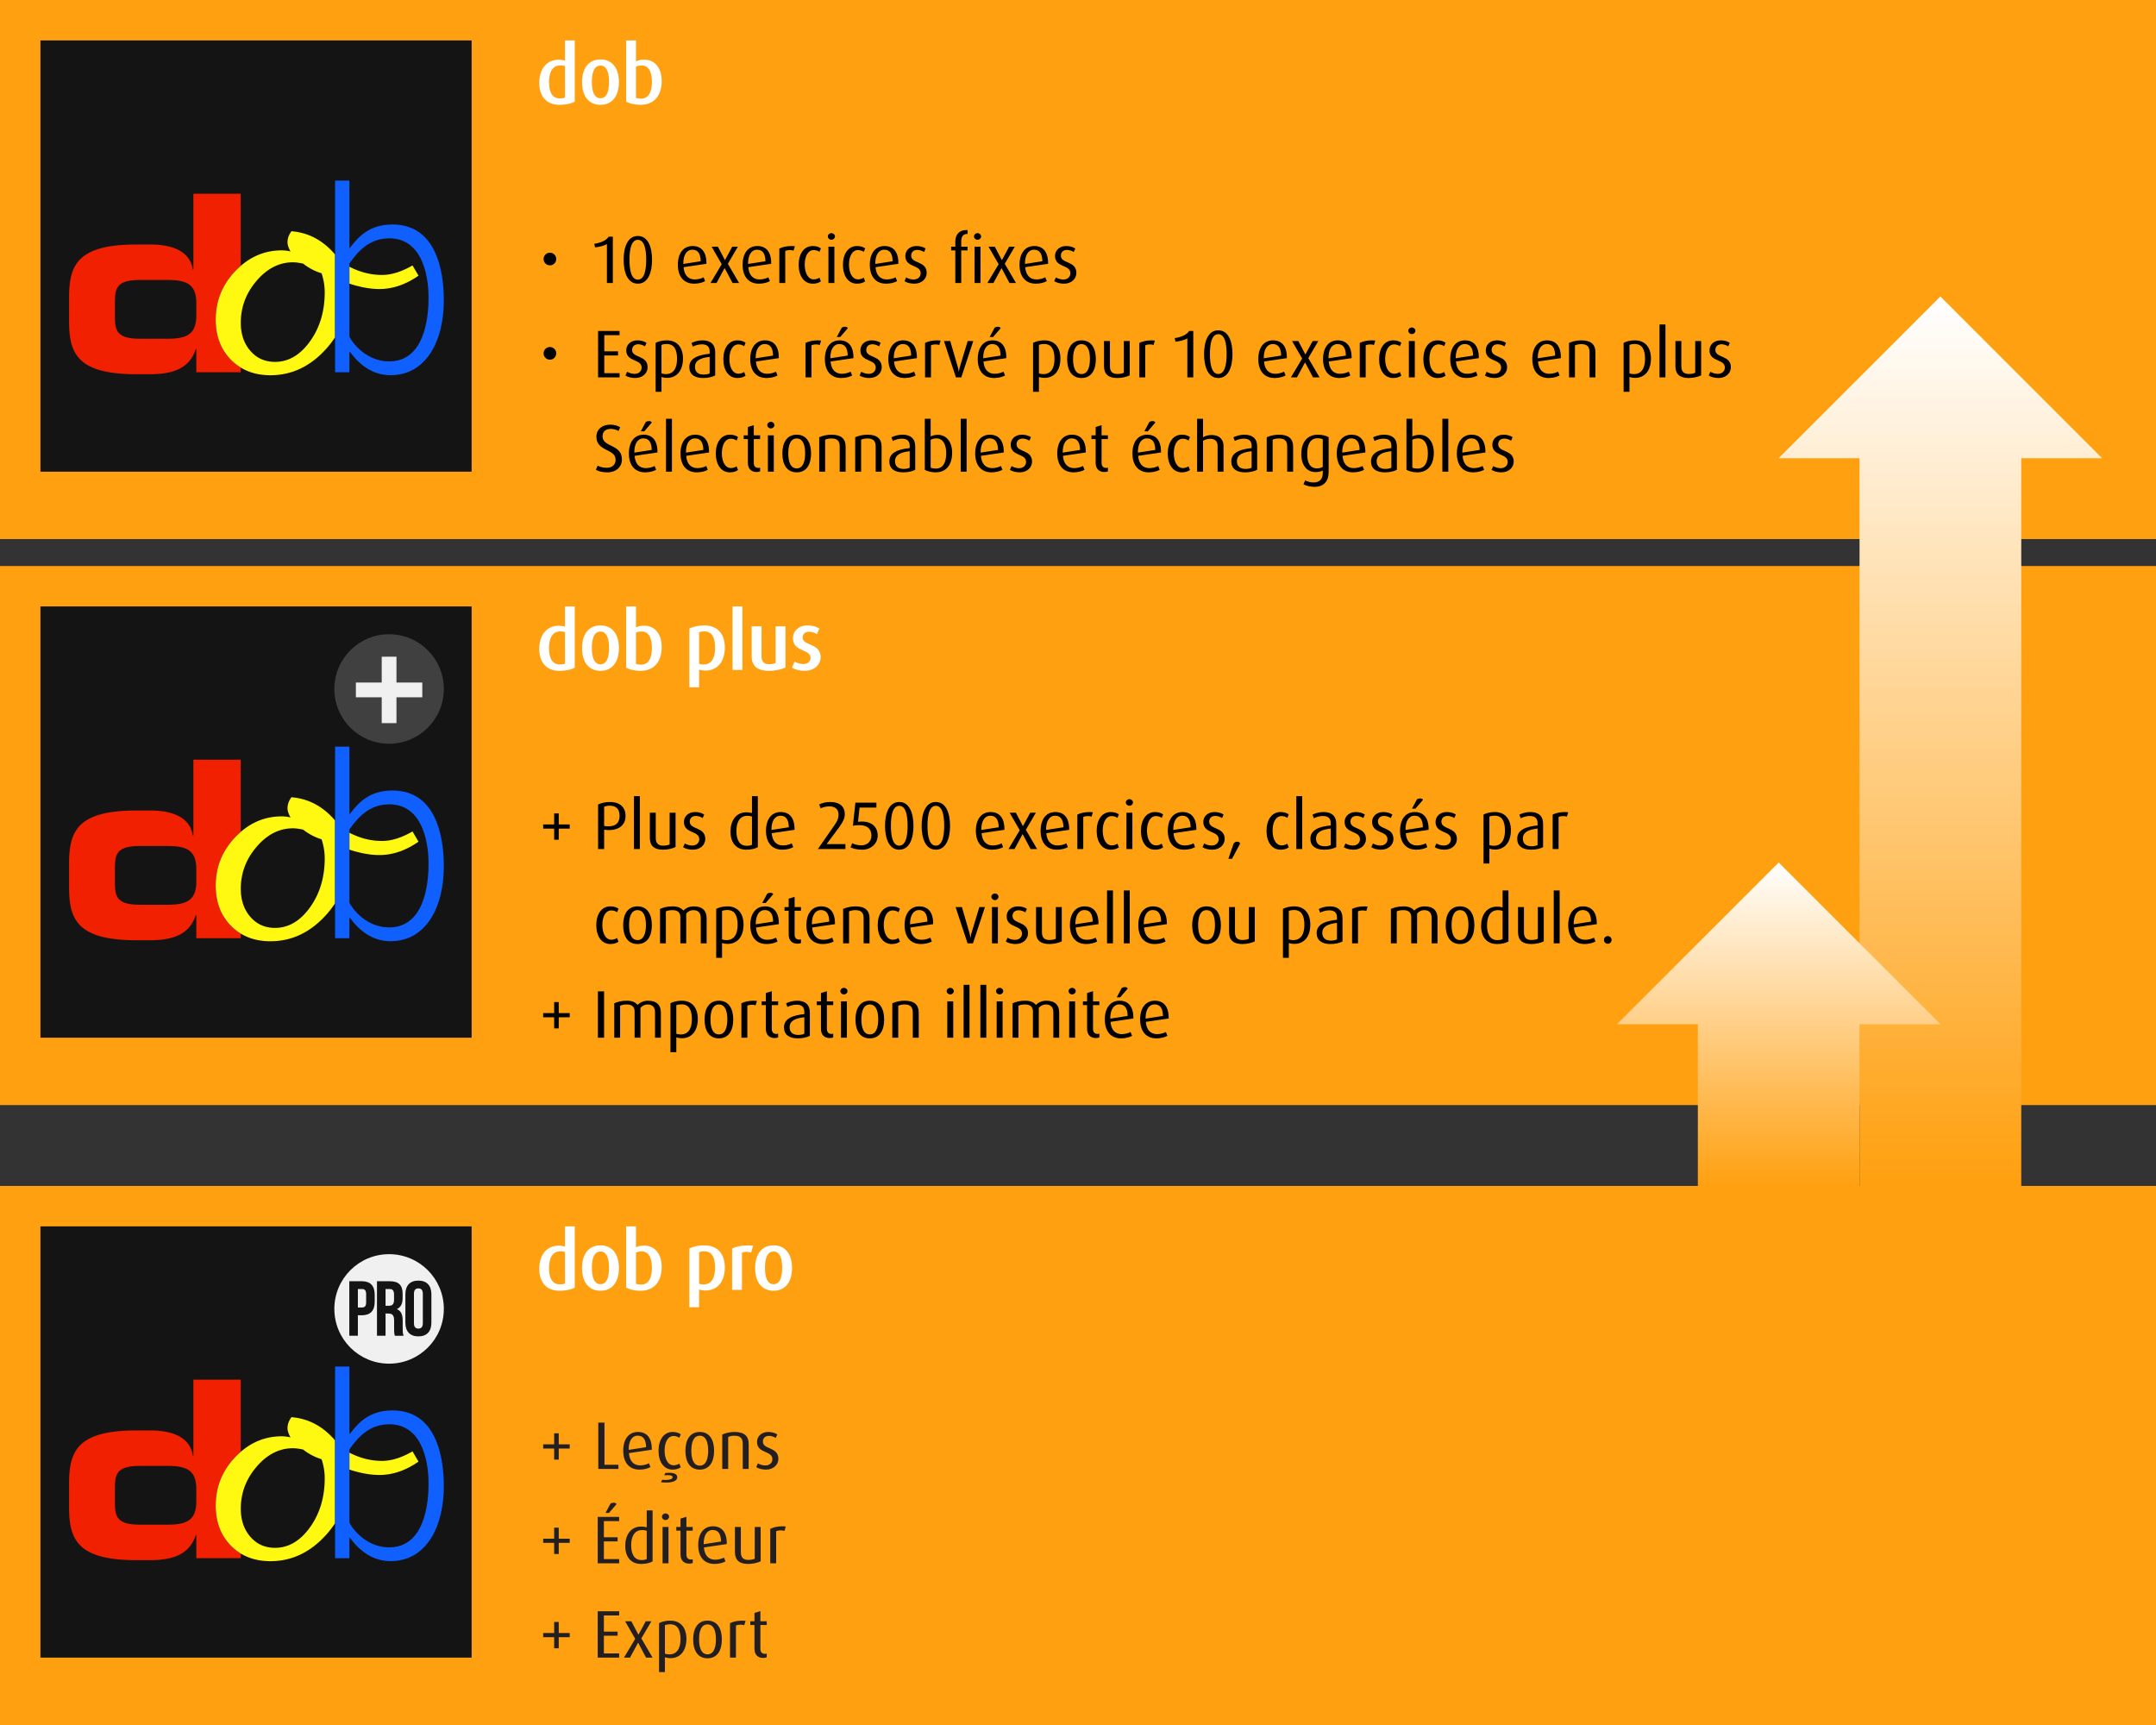
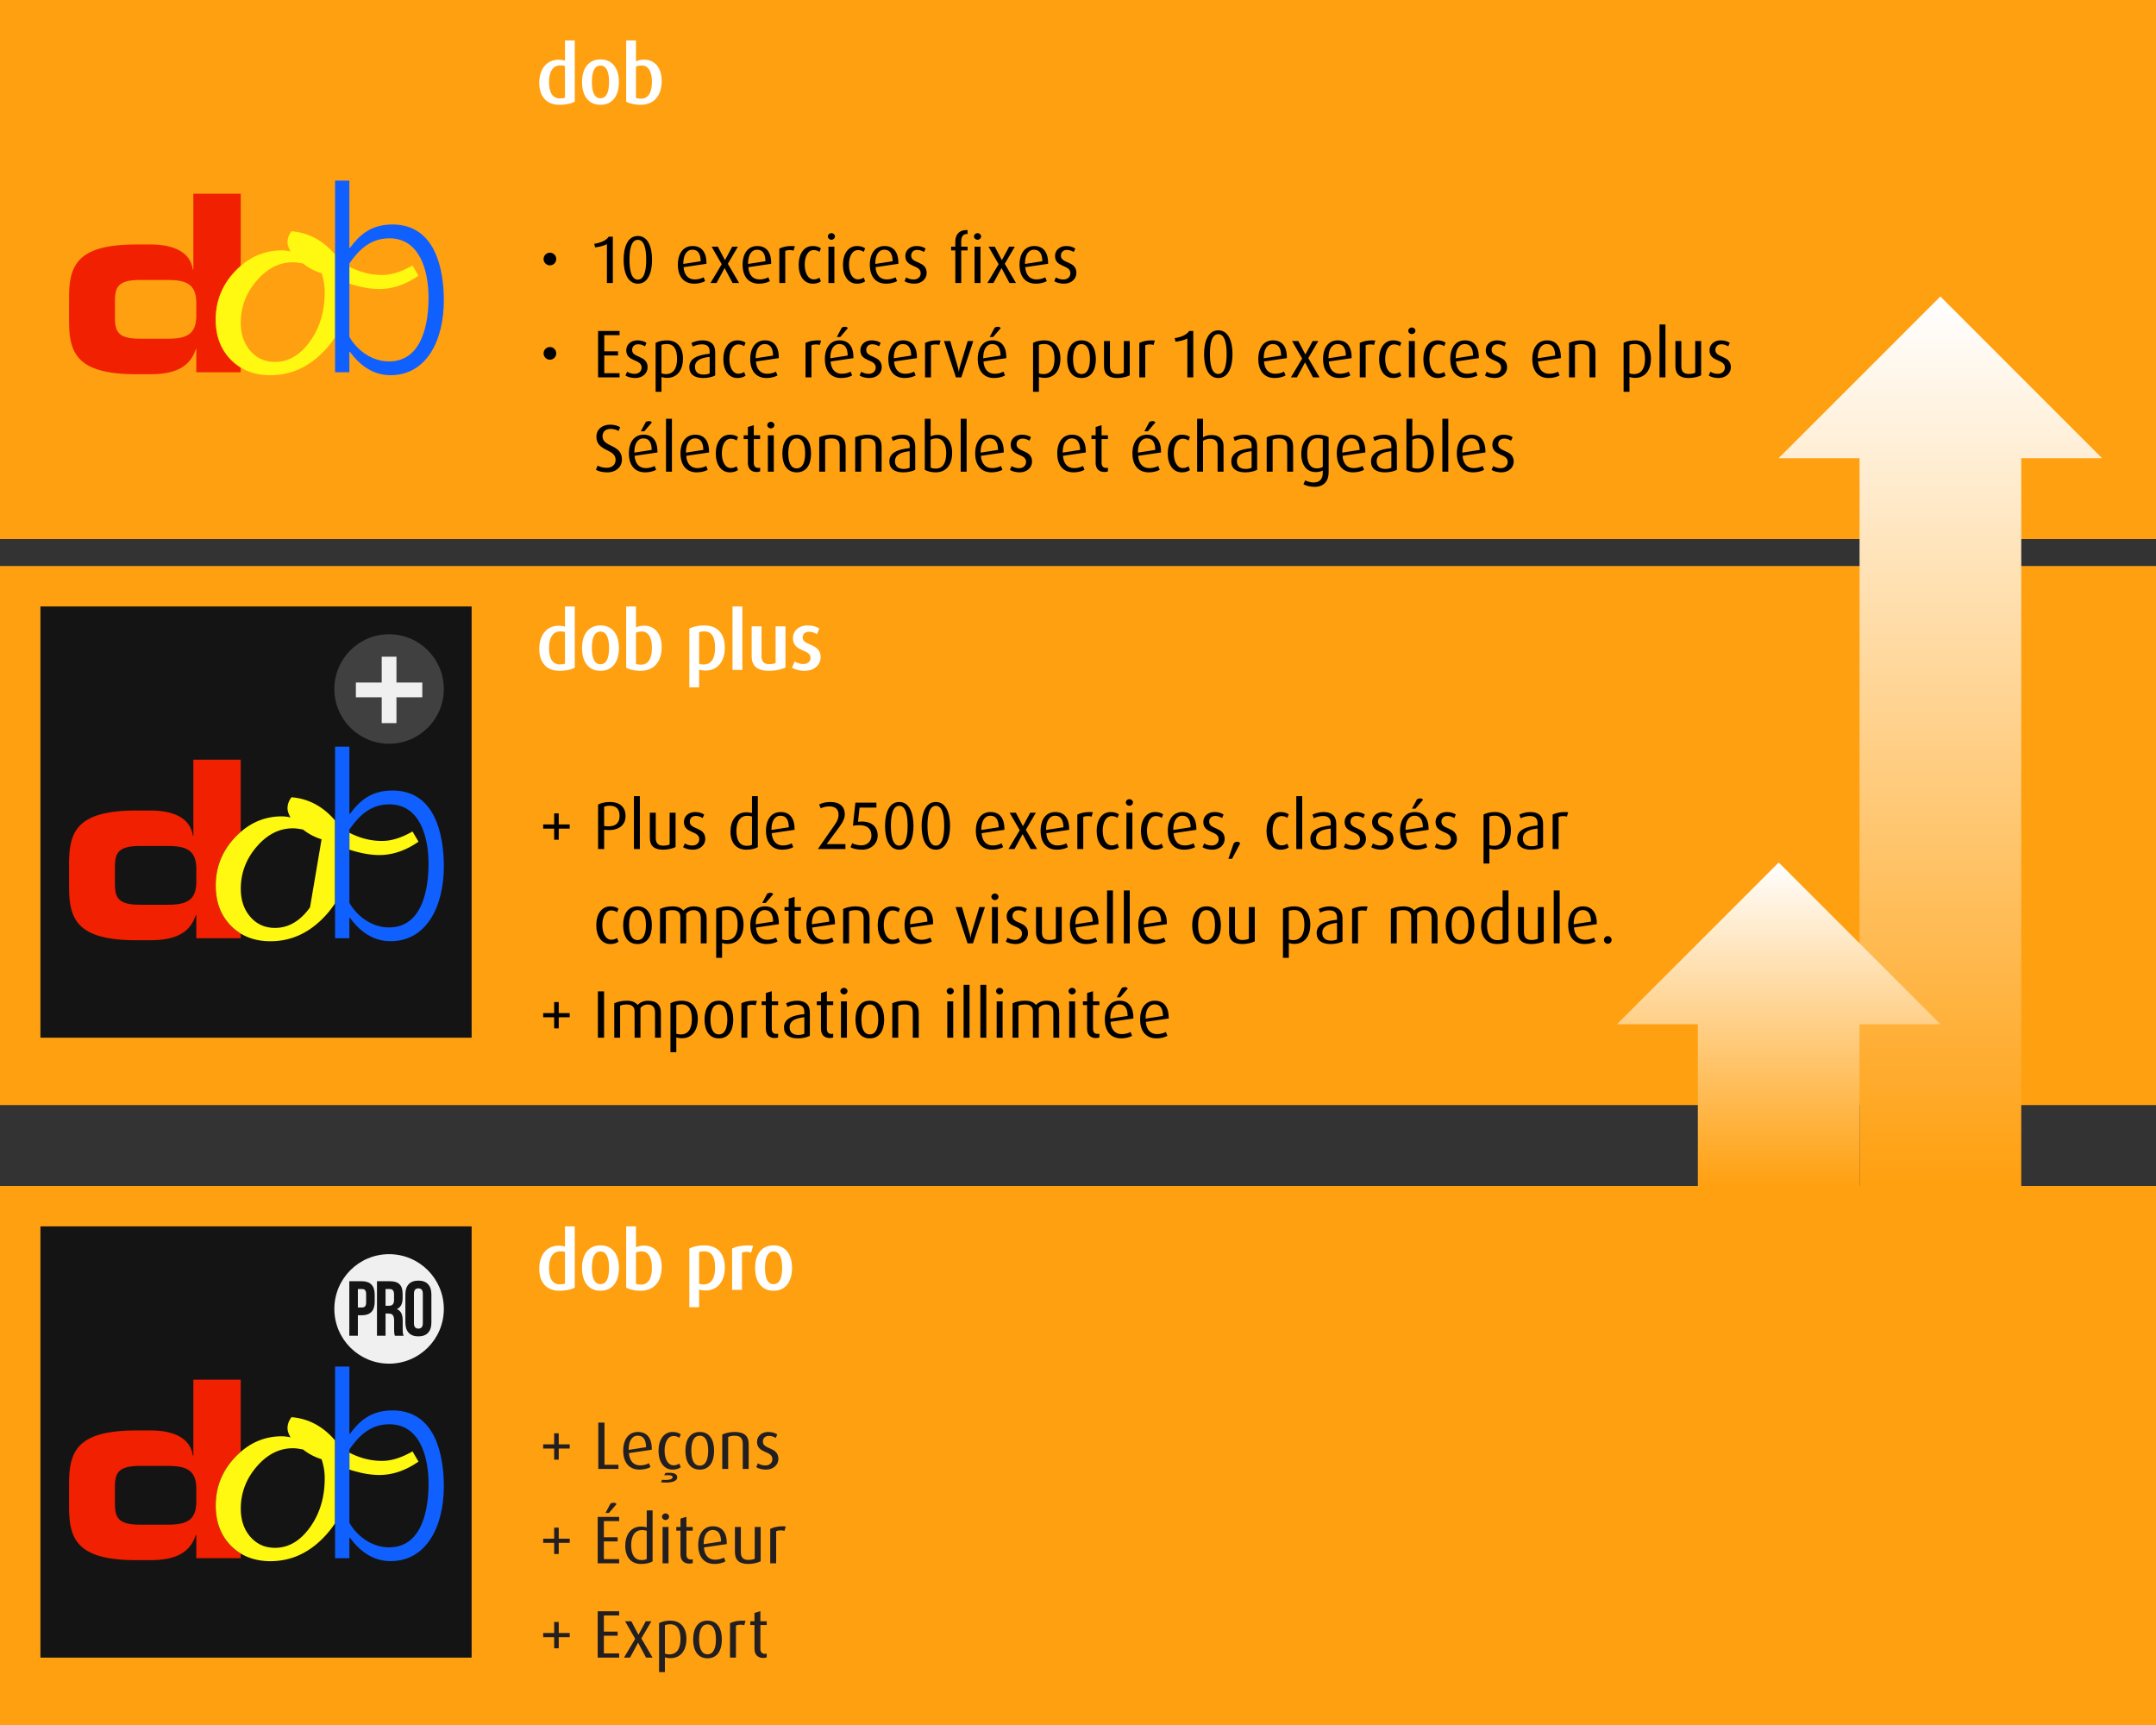
<svg xmlns="http://www.w3.org/2000/svg" viewBox="0 0 640 512" fill-rule="evenodd" clip-rule="evenodd" stroke-linejoin="round" stroke-miterlimit="2">
  <rect x="0" y="0" width="640" height="512" fill="#333333" stroke="none" />
  <path fill="#ffa010" d="M0 0h640v160H0zM.001 168H640v160H.001zM.001 352H640v160H.001z" />
  <path d="M552 136h-24.031l48.024-48L624 136h-24v217h-48V136z" fill="url(#_Linear1)" />
  <path d="M504 304h-24.013l48.02-48 48.006 48H552v49h-48v-49z" fill="url(#_Linear2)" />
-   <path fill="#141414" d="M12 12h128v128H12z" />
  <g fill-rule="nonzero">
    <path d="M64.039 94.861c0-5.546 1.948-10.356 5.846-14.438a25.145 25.145 0 011.569-1.491v-21.44H57.398v22.54h-.15c-.875-5.855-6.806-7.464-12.592-7.464h-4.17c-17.789 0-19.986 6.368-19.986 15.886v6.735c0 9.517 2.197 15.884 19.986 15.884h4.099c8.491 0 12.003-2.85 13.547-7.464h.14v6.876h13.181v-1.395a15.815 15.815 0 01-2.893-2.3c-3.014-3.063-4.521-7.044-4.521-11.929zm-5.766-1.216c0 5.634-2.928 6.892-8.491 6.892h-8.27c-6.74 0-7.393-2.357-7.393-6.525v-4.396c0-4.169.653-6.511 7.393-6.511h8.27c5.563 0 8.491 1.243 8.491 6.878v3.662z" fill="#f02000" />
    <path d="M86.523 68.633c-.786 1.042-1.177 2.138-1.177 3.289 0 .739.298 1.638.89 2.715a10.96 10.96 0 00-2.573-.328c-4.597 0-8.666 1.546-12.209 4.622-.536.465-1.06.964-1.569 1.491-3.898 4.083-5.846 8.892-5.846 14.438 0 4.886 1.508 8.865 4.522 11.928a15.778 15.778 0 002.893 2.301c2.492 1.52 5.429 2.285 8.817 2.285 6.263 0 11.736-2.56 16.404-7.673a29.59 29.59 0 002.792-3.59V75.536c-3.579-4.19-7.889-6.492-12.944-6.903zm5.503 32.682c-2.904 4.055-6.373 6.094-10.401 6.099-2.979-.005-5.416-1.096-7.308-3.278-1.888-2.177-2.837-4.951-2.842-8.34.005-4.667 1.572-8.823 4.706-12.471 3.128-3.644 6.721-5.47 10.77-5.473.809.003 1.825.131 3.039.39a16.473 16.473 0 005.467 2.868c.614 1.835.932 3.721.935 5.675-.002 5.625-1.458 10.472-4.366 14.53zM122.449 78.785c-3.242 1.878-6.254 2.822-9.043 2.822-3.336 0-6.561-.819-9.696-2.443v5.022c3.303 1.072 6.264 1.603 8.868 1.603 3.986 0 7.866-1.326 11.654-3.965l-1.783-3.039z" fill="#fff810" />
    <path d="M116.523 66.63c-6.518 0-9.885 3.229-12.661 6.957h-.151V53.609h-4.244v56.876h4.243v-6.079h.151c2.848 3.881 6.734 6.955 12.075 6.955 10.543 0 15.814-10.093 15.814-22.253 0-9.155-2.49-22.478-15.227-22.478zm-1.025 40.639c-7.69 0-11.787-7.033-11.787-7.4V78.202c2.999-4.314 6.446-7.465 11.859-7.465 9.152 0 11.642 9.806 11.642 17.64 0 6.443-1.391 18.892-11.714 18.892z" fill="#1060ff" />
  </g>
  <path fill="#141414" d="M12 180h128v128H12z" />
  <g fill-rule="nonzero">
    <path d="M64.039 262.861c0-5.546 1.948-10.356 5.846-14.438a25.145 25.145 0 011.569-1.491v-21.44H57.398v22.54h-.15c-.875-5.855-6.806-7.464-12.592-7.464h-4.17c-17.789 0-19.986 6.368-19.986 15.886v6.735c0 9.517 2.197 15.884 19.986 15.884h4.099c8.491 0 12.003-2.85 13.547-7.464h.14v6.876h13.181v-1.395a15.815 15.815 0 01-2.893-2.3c-3.014-3.063-4.521-7.044-4.521-11.929zm-5.766-1.216c0 5.634-2.928 6.892-8.491 6.892h-8.27c-6.74 0-7.393-2.357-7.393-6.525v-4.396c0-4.169.653-6.511 7.393-6.511h8.27c5.563 0 8.491 1.243 8.491 6.878v3.662z" fill="#f02000" />
-     <path d="M86.523 236.633c-.786 1.042-1.177 2.138-1.177 3.289 0 .739.298 1.638.89 2.715a10.96 10.96 0 00-2.573-.328c-4.597 0-8.666 1.546-12.209 4.622-.536.465-1.06.964-1.569 1.491-3.898 4.083-5.846 8.892-5.846 14.438 0 4.886 1.508 8.865 4.522 11.928a15.778 15.778 0 002.893 2.301c2.492 1.52 5.429 2.285 8.817 2.285 6.263 0 11.736-2.56 16.404-7.673a29.59 29.59 0 002.792-3.59v-24.575c-3.579-4.19-7.889-6.492-12.944-6.903zm5.503 32.682c-2.904 4.055-6.373 6.094-10.401 6.099-2.979-.005-5.416-1.096-7.308-3.278-1.888-2.177-2.837-4.951-2.842-8.34.005-4.667 1.572-8.823 4.706-12.471 3.128-3.644 6.721-5.47 10.77-5.473.809.003 1.825.131 3.039.39a16.473 16.473 0 005.467 2.868c.614 1.835.932 3.721.935 5.675-.002 5.625-1.458 10.472-4.366 14.53zM122.449 246.785c-3.242 1.878-6.254 2.822-9.043 2.822-3.336 0-6.561-.819-9.696-2.443v5.022c3.303 1.072 6.264 1.603 8.868 1.603 3.986 0 7.866-1.326 11.654-3.965l-1.783-3.039z" fill="#fff810" />
+     <path d="M86.523 236.633c-.786 1.042-1.177 2.138-1.177 3.289 0 .739.298 1.638.89 2.715a10.96 10.96 0 00-2.573-.328c-4.597 0-8.666 1.546-12.209 4.622-.536.465-1.06.964-1.569 1.491-3.898 4.083-5.846 8.892-5.846 14.438 0 4.886 1.508 8.865 4.522 11.928a15.778 15.778 0 002.893 2.301c2.492 1.52 5.429 2.285 8.817 2.285 6.263 0 11.736-2.56 16.404-7.673a29.59 29.59 0 002.792-3.59v-24.575c-3.579-4.19-7.889-6.492-12.944-6.903zm5.503 32.682c-2.904 4.055-6.373 6.094-10.401 6.099-2.979-.005-5.416-1.096-7.308-3.278-1.888-2.177-2.837-4.951-2.842-8.34.005-4.667 1.572-8.823 4.706-12.471 3.128-3.644 6.721-5.47 10.77-5.473.809.003 1.825.131 3.039.39a16.473 16.473 0 005.467 2.868zM122.449 246.785c-3.242 1.878-6.254 2.822-9.043 2.822-3.336 0-6.561-.819-9.696-2.443v5.022c3.303 1.072 6.264 1.603 8.868 1.603 3.986 0 7.866-1.326 11.654-3.965l-1.783-3.039z" fill="#fff810" />
    <path d="M116.523 234.63c-6.518 0-9.885 3.229-12.661 6.957h-.151v-19.978h-4.244v56.876h4.243v-6.079h.151c2.848 3.881 6.734 6.955 12.075 6.955 10.543 0 15.814-10.093 15.814-22.253 0-9.155-2.49-22.478-15.227-22.478zm-1.025 40.639c-7.69 0-11.787-7.033-11.787-7.4v-21.667c2.999-4.314 6.446-7.465 11.859-7.465 9.152 0 11.642 9.806 11.642 17.64 0 6.443-1.391 18.892-11.714 18.892z" fill="#1060ff" />
  </g>
  <circle cx="115.5" cy="204.5" r="16.25" fill="#404040" />
  <path d="M113.31 202.584v-7.668h4.38v7.668h7.668v4.38h-7.668v7.668h-4.38v-7.668h-7.668v-4.38h7.668z" fill="#f0f0f0" />
  <path fill="#141414" d="M12 364h128v128H12z" />
  <g fill-rule="nonzero">
    <path d="M64.039 446.861c0-5.546 1.948-10.356 5.846-14.438a25.145 25.145 0 011.569-1.491v-21.44H57.398v22.54h-.15c-.875-5.855-6.806-7.464-12.592-7.464h-4.17c-17.789 0-19.986 6.368-19.986 15.886v6.735c0 9.517 2.197 15.884 19.986 15.884h4.099c8.491 0 12.003-2.85 13.547-7.464h.14v6.876h13.181v-1.395a15.815 15.815 0 01-2.893-2.3c-3.014-3.063-4.521-7.044-4.521-11.929zm-5.766-1.216c0 5.634-2.928 6.892-8.491 6.892h-8.27c-6.74 0-7.393-2.357-7.393-6.525v-4.396c0-4.169.653-6.511 7.393-6.511h8.27c5.563 0 8.491 1.243 8.491 6.878v3.662z" fill="#f02000" />
    <path d="M86.523 420.633c-.786 1.042-1.177 2.138-1.177 3.289 0 .739.298 1.638.89 2.715a10.96 10.96 0 00-2.573-.328c-4.597 0-8.666 1.546-12.209 4.622-.536.465-1.06.964-1.569 1.491-3.898 4.083-5.846 8.892-5.846 14.438 0 4.886 1.508 8.865 4.522 11.928a15.778 15.778 0 002.893 2.301c2.492 1.52 5.429 2.285 8.817 2.285 6.263 0 11.736-2.56 16.404-7.673a29.59 29.59 0 002.792-3.59v-24.575c-3.579-4.19-7.889-6.492-12.944-6.903zm5.503 32.682c-2.904 4.055-6.373 6.094-10.401 6.099-2.979-.005-5.416-1.096-7.308-3.278-1.888-2.177-2.837-4.951-2.842-8.34.005-4.667 1.572-8.823 4.706-12.471 3.128-3.644 6.721-5.47 10.77-5.473.809.003 1.825.131 3.039.39a16.473 16.473 0 005.467 2.868c.614 1.835.932 3.721.935 5.675-.002 5.625-1.458 10.472-4.366 14.53zM122.449 430.785c-3.242 1.878-6.254 2.822-9.043 2.822-3.336 0-6.561-.819-9.696-2.443v5.022c3.303 1.072 6.264 1.603 8.868 1.603 3.986 0 7.866-1.326 11.654-3.965l-1.783-3.039z" fill="#fff810" />
    <path d="M116.523 418.63c-6.518 0-9.885 3.229-12.661 6.957h-.151v-19.978h-4.244v56.876h4.243v-6.079h.151c2.848 3.881 6.734 6.955 12.075 6.955 10.543 0 15.814-10.093 15.814-22.253 0-9.155-2.49-22.478-15.227-22.478zm-1.025 40.639c-7.69 0-11.787-7.033-11.787-7.4v-21.667c2.999-4.314 6.446-7.465 11.859-7.465 9.152 0 11.642 9.806 11.642 17.64 0 6.443-1.391 18.892-11.714 18.892z" fill="#1060ff" />
  </g>
  <circle cx="115.5" cy="388.5" r="16.25" fill="#f0f0f0" />
  <g fill="#141414" fill-rule="nonzero">
    <path d="M111.229 384.281v2.104c0 2.591-1.248 4.001-3.793 4.001h-1.201v6.081h-2.544v-16.185h3.745c2.545 0 3.793 1.41 3.793 3.999zm-4.994-1.686v5.48h1.201c.811 0 1.249-.37 1.249-1.526v-2.428c0-1.156-.439-1.525-1.249-1.525h-1.201v-.001zM117.224 396.468c-.139-.415-.231-.67-.231-1.988v-2.545c0-1.503-.509-2.058-1.666-2.058h-.878v6.59h-2.544v-16.185h3.839c2.636 0 3.769 1.225 3.769 3.722v1.272c0 1.664-.533 2.73-1.665 3.261v.046c1.272.532 1.689 1.734 1.689 3.422v2.498c0 .786.023 1.365.277 1.965h-2.59zm-2.776-13.873v4.972h.995c.948 0 1.526-.417 1.526-1.712v-1.595c0-1.155-.394-1.664-1.295-1.664h-1.226v-.001zM120.335 384.167c0-2.591 1.364-4.07 3.861-4.07 2.498 0 3.862 1.479 3.862 4.07v8.416c0 2.591-1.364 4.07-3.862 4.07-2.497 0-3.861-1.479-3.861-4.07v-8.416zm2.544 8.579c0 1.155.509 1.596 1.319 1.596.809 0 1.318-.441 1.318-1.596v-8.741c0-1.155-.509-1.595-1.318-1.595-.81 0-1.319.44-1.319 1.595v8.741z" />
  </g>
  <path d="M170.616 30.168V12h-2.904v6a6.958 6.958 0 00-1.896-.264c-3.696 0-5.736 2.976-5.736 6.84 0 4.056 2.16 6.528 5.976 6.528 1.872 0 3.528-.36 4.56-.936zm-2.904-1.224c-.36.192-.84.264-1.536.264-2.256 0-3.192-1.92-3.192-4.848 0-2.736.888-4.944 3.36-4.944.504 0 .936.072 1.368.192v9.336zM183.72 24.36c0-3.888-1.8-6.72-5.472-6.72-3.672 0-5.472 2.832-5.472 6.72 0 3.912 1.8 6.744 5.472 6.744 3.672 0 5.472-2.832 5.472-6.744zm-2.928-.048c0 2.712-.648 4.848-2.544 4.848s-2.544-2.136-2.544-4.848c0-2.712.648-4.848 2.544-4.848s2.544 2.16 2.544 4.848zM196.416 24.024c0-3.864-2.04-6.312-5.184-6.312-.888 0-1.752.168-2.448.504V12h-2.904v18.168c.96.552 2.52.936 4.248.936 4.056 0 6.288-2.736 6.288-7.08zm-2.904.24c0 3.024-.96 5.016-3.24 5.016-.528 0-1.104-.072-1.488-.24V19.8c.48-.24 1.08-.36 1.704-.36 1.968 0 3.024 1.776 3.024 4.824zM170.616 198.168V180h-2.904v6a6.958 6.958 0 00-1.896-.264c-3.696 0-5.736 2.976-5.736 6.84 0 4.056 2.16 6.528 5.976 6.528 1.872 0 3.528-.36 4.56-.936zm-2.904-1.224c-.36.192-.84.264-1.536.264-2.256 0-3.192-1.92-3.192-4.848 0-2.736.888-4.944 3.36-4.944.504 0 .936.072 1.368.192v9.336zM183.72 192.36c0-3.888-1.8-6.72-5.472-6.72-3.672 0-5.472 2.832-5.472 6.72 0 3.912 1.8 6.744 5.472 6.744 3.672 0 5.472-2.832 5.472-6.744zm-2.928-.048c0 2.712-.648 4.848-2.544 4.848s-2.544-2.136-2.544-4.848c0-2.712.648-4.848 2.544-4.848s2.544 2.16 2.544 4.848zM196.416 192.024c0-3.864-2.04-6.312-5.184-6.312-.888 0-1.752.168-2.448.504V180h-2.904v18.168c.96.552 2.52.936 4.248.936 4.056 0 6.288-2.736 6.288-7.08zm-2.904.24c0 3.024-.96 5.016-3.24 5.016-.528 0-1.104-.072-1.488-.24v-9.24c.48-.24 1.08-.36 1.704-.36 1.968 0 3.024 1.776 3.024 4.824zM215.16 192.216c0-4.128-2.208-6.576-6.072-6.576-1.632 0-3.192.312-4.464.936V204h2.904v-5.256c.432.144 1.176.288 1.944.288 3.384 0 5.688-2.568 5.688-6.816zm-2.904.072c0 3.168-1.128 4.944-3.432 4.944a3.83 3.83 0 01-1.296-.216v-9.336c.408-.192.984-.264 1.512-.264 2.352 0 3.216 1.824 3.216 4.872zM217.44 180h2.928v18.84h-2.928zM233.16 198.12v-12.216h-2.928v10.872c-.456.24-1.224.36-1.896.36-1.536 0-2.28-.816-2.28-2.328v-8.904h-2.928v8.808c0 3.048 1.752 4.392 5.16 4.392 1.848 0 3.768-.432 4.872-.984zM243.6 195.072c0-4.248-5.328-3.312-5.328-5.856 0-.96.648-1.704 1.92-1.704.768 0 1.608.288 2.304.72l.744-1.656c-.984-.624-2.16-.936-3.6-.936-2.424 0-4.248 1.56-4.248 3.768 0 4.176 5.208 3.168 5.208 5.856 0 1.032-.816 1.824-2.112 1.824-.84 0-1.776-.24-2.592-.744l-.816 1.824c.888.552 2.376.936 3.744.936 2.904 0 4.776-1.8 4.776-4.032zM170.616 382.168V364h-2.904v6a6.958 6.958 0 00-1.896-.264c-3.696 0-5.736 2.976-5.736 6.84 0 4.056 2.16 6.528 5.976 6.528 1.872 0 3.528-.36 4.56-.936zm-2.904-1.224c-.36.192-.84.264-1.536.264-2.256 0-3.192-1.92-3.192-4.848 0-2.736.888-4.944 3.36-4.944.504 0 .936.072 1.368.192v9.336zM183.72 376.36c0-3.888-1.8-6.72-5.472-6.72-3.672 0-5.472 2.832-5.472 6.72 0 3.912 1.8 6.744 5.472 6.744 3.672 0 5.472-2.832 5.472-6.744zm-2.928-.048c0 2.712-.648 4.848-2.544 4.848s-2.544-2.136-2.544-4.848c0-2.712.648-4.848 2.544-4.848s2.544 2.16 2.544 4.848zM196.416 376.024c0-3.864-2.04-6.312-5.184-6.312-.888 0-1.752.168-2.448.504V364h-2.904v18.168c.96.552 2.52.936 4.248.936 4.056 0 6.288-2.736 6.288-7.08zm-2.904.24c0 3.024-.96 5.016-3.24 5.016-.528 0-1.104-.072-1.488-.24v-9.24c.48-.24 1.08-.36 1.704-.36 1.968 0 3.024 1.776 3.024 4.824zM215.16 376.216c0-4.128-2.208-6.576-6.072-6.576-1.632 0-3.192.312-4.464.936V388h2.904v-5.256c.432.144 1.176.288 1.944.288 3.384 0 5.688-2.568 5.688-6.816zm-2.904.072c0 3.168-1.128 4.944-3.432 4.944a3.83 3.83 0 01-1.296-.216v-9.336c.408-.192.984-.264 1.512-.264 2.352 0 3.216 1.824 3.216 4.872zM223.56 369.736c-.24-.024-.864-.072-1.392-.072-2.088 0-3.696.36-4.848.912v12.264h2.928v-11.016c.336-.168.864-.264 1.392-.264.456 0 .936.096 1.32.264l.6-2.088zM235.104 376.36c0-3.888-1.8-6.72-5.472-6.72-3.672 0-5.472 2.832-5.472 6.72 0 3.912 1.8 6.744 5.472 6.744 3.672 0 5.472-2.832 5.472-6.744zm-2.928-.048c0 2.712-.648 4.848-2.544 4.848s-2.544-2.136-2.544-4.848c0-2.712.648-4.848 2.544-4.848s2.544 2.16 2.544 4.848z" fill="#fff" fill-rule="nonzero" />
  <g>
    <path d="M165.12 76.88c0-1.04-.84-1.88-1.88-1.88s-1.88.84-1.88 1.88.84 1.88 1.88 1.88 1.88-.84 1.88-1.88zM181.92 84V70.24h-1.22c-.72 1.12-2.36 1.84-4.3 2.12l.24 1.06c1.16-.1 2.74-.5 3.52-.96V84h1.76zM193.56 77.12c0-3.5-1.06-7.08-4.22-7.08-3.16 0-4.22 3.58-4.22 7.08s1.06 7.08 4.22 7.08c3.16 0 4.22-3.58 4.22-7.08zm-1.74-.04c0 2.78-.44 5.92-2.48 5.92s-2.48-3.14-2.48-5.92.44-5.9 2.48-5.9 2.48 3.12 2.48 5.9zM209.7 78.3v-.2c0-3.4-1.54-5.08-4.12-5.08-2.74 0-4.36 2.18-4.36 5.56 0 3.5 1.76 5.62 4.84 5.62 1.26 0 2.5-.32 3.26-.76l-.46-1.14c-.6.36-1.64.64-2.62.64-2.04 0-3.16-1.42-3.32-3.64l6.78-1zm-1.7-.76l-5.16.8v-.1c0-2.44.92-4.12 2.7-4.12 1.68 0 2.42 1.24 2.46 3.42zM219.4 84l-3.34-5.7 2.98-5.08h-1.68l-2.14 3.96h-.04l-2.08-3.96h-1.86l3 5.2L210.9 84h1.8l2.38-4.4h.04l2.34 4.4h1.94zM228.92 78.3v-.2c0-3.4-1.54-5.08-4.12-5.08-2.74 0-4.36 2.18-4.36 5.56 0 3.5 1.76 5.62 4.84 5.62 1.26 0 2.5-.32 3.26-.76l-.46-1.14c-.6.36-1.64.64-2.62.64-2.04 0-3.16-1.42-3.32-3.64l6.78-1zm-1.7-.76l-5.16.8v-.1c0-2.44.92-4.12 2.7-4.12 1.68 0 2.42 1.24 2.46 3.42zM235.96 73.08c-.1-.02-.54-.06-.94-.06-1.54 0-2.76.3-3.68.76V84h1.76v-9.5c.38-.2.88-.28 1.36-.28.4 0 .78.06 1.1.18l.4-1.32zM243.68 83.5l-.44-1.1c-.42.32-1.04.52-1.68.52-1.7 0-2.68-1.92-2.68-4.36 0-2.48.96-4.34 2.68-4.34.64 0 1.28.22 1.7.54l.42-1.04c-.58-.44-1.42-.7-2.42-.7-2.58 0-4.18 2.28-4.18 5.58 0 3.3 1.58 5.6 4.18 5.6 1 0 1.84-.26 2.42-.7zM247.86 70.18c0-.54-.48-.98-1.06-.98-.58 0-1.06.44-1.06.98s.48.98 1.06.98c.58 0 1.06-.44 1.06-.98zM247.68 84V73.22h-1.76V84h1.76zM256.82 83.5l-.44-1.1c-.42.32-1.04.52-1.68.52-1.7 0-2.68-1.92-2.68-4.36 0-2.48.96-4.34 2.68-4.34.64 0 1.28.22 1.7.54l.42-1.04c-.58-.44-1.42-.7-2.42-.7-2.58 0-4.18 2.28-4.18 5.58 0 3.3 1.58 5.6 4.18 5.6 1 0 1.84-.26 2.42-.7zM266.68 78.3v-.2c0-3.4-1.54-5.08-4.12-5.08-2.74 0-4.36 2.18-4.36 5.56 0 3.5 1.76 5.62 4.84 5.62 1.26 0 2.5-.32 3.26-.76l-.46-1.14c-.6.36-1.64.64-2.62.64-2.04 0-3.16-1.42-3.32-3.64l6.78-1zm-1.7-.76l-5.16.8v-.1c0-2.44.92-4.12 2.7-4.12 1.68 0 2.42 1.24 2.46 3.42zM275.08 81.02c0-3.68-4.6-2.68-4.6-5.14 0-.94.58-1.7 1.82-1.7.7 0 1.44.26 2 .62l.46-1.04c-.72-.48-1.66-.74-2.7-.74-1.98 0-3.32 1.28-3.32 2.94 0 3.56 4.56 2.5 4.56 5.14 0 1.06-.82 1.86-2.08 1.86-.76 0-1.58-.22-2.22-.62l-.5 1.12c.68.46 1.84.74 2.9.74 2.2 0 3.68-1.44 3.68-3.18zM291.24 70.18c0-.54-.48-.98-1.06-.98-.58 0-1.06.44-1.06.98s.48.98 1.06.98c.58 0 1.06-.44 1.06-.98zM291.06 84V73.22h-1.76V84h1.76zm-3.84-9.68v-1.1h-1.88v-1.58c0-1.72.82-2.2 1.76-2.2h.12V68.3c-.22-.02-.28-.02-.36-.02-2.16 0-3.28 1.38-3.28 3.42v1.52h-1.24v1.1h1.24V84h1.76v-9.68h1.88zM301.6 84l-3.34-5.7 2.98-5.08h-1.68l-2.14 3.96h-.04l-2.08-3.96h-1.86l3 5.2L293.1 84h1.8l2.38-4.4h.04l2.34 4.4h1.94zM311.12 78.3v-.2c0-3.4-1.54-5.08-4.12-5.08-2.74 0-4.36 2.18-4.36 5.56 0 3.5 1.76 5.62 4.84 5.62 1.26 0 2.5-.32 3.26-.76l-.46-1.14c-.6.36-1.64.64-2.62.64-2.04 0-3.16-1.42-3.32-3.64l6.78-1zm-1.7-.76l-5.16.8v-.1c0-2.44.92-4.12 2.7-4.12 1.68 0 2.42 1.24 2.46 3.42zM319.52 81.02c0-3.68-4.6-2.68-4.6-5.14 0-.94.58-1.7 1.82-1.7.7 0 1.44.26 2 .62l.46-1.04c-.72-.48-1.66-.74-2.7-.74-1.98 0-3.32 1.28-3.32 2.94 0 3.56 4.56 2.5 4.56 5.14 0 1.06-.82 1.86-2.08 1.86-.76 0-1.58-.22-2.22-.62l-.5 1.12c.68.46 1.84.74 2.9.74 2.2 0 3.68-1.44 3.68-3.18zM165.12 104.88c0-1.04-.84-1.88-1.88-1.88s-1.88.84-1.88 1.88.84 1.88 1.88 1.88 1.88-.84 1.88-1.88zM183.92 112v-1.24h-4.54v-5.26h4.08v-1.22h-4.08v-4.8h4.54v-1.24h-6.38V112h6.38zM192.24 109.02c0-3.68-4.6-2.68-4.6-5.14 0-.94.58-1.7 1.82-1.7.7 0 1.44.26 2 .62l.46-1.04c-.72-.48-1.66-.74-2.7-.74-1.98 0-3.32 1.28-3.32 2.94 0 3.56 4.56 2.5 4.56 5.14 0 1.06-.82 1.86-2.08 1.86-.76 0-1.58-.22-2.22-.62l-.5 1.12c.68.46 1.84.74 2.9.74 2.2 0 3.68-1.44 3.68-3.18zM202.74 106.42c0-3.28-1.7-5.4-4.78-5.4-1.24 0-2.42.26-3.34.74v14.54h1.74v-4.4c.4.14 1.06.26 1.68.26 2.84 0 4.7-2.14 4.7-5.74zm-1.76.1c0 2.86-1.12 4.52-3.32 4.52-.52 0-.98-.1-1.3-.22v-8.44c.42-.2 1-.28 1.54-.28 2.26 0 3.08 1.72 3.08 4.42zM212.3 111.44v-6.92c0-2.4-1.44-3.5-3.78-3.5-1.16 0-2.38.32-3.28.78l.42 1.08c.74-.4 1.76-.68 2.7-.68 1.5 0 2.3.66 2.3 2.14v.66c-3.48.34-6.04 1.34-6.04 3.94 0 2.14 1.52 3.26 4.1 3.26 1.44 0 2.72-.3 3.58-.76zm-1.64-.62c-.42.22-1.1.36-1.78.36-1.68 0-2.58-.82-2.58-2.28 0-1.9 1.62-2.66 4.36-2.98v4.9zM221.32 111.5l-.44-1.1c-.42.32-1.04.52-1.68.52-1.7 0-2.68-1.92-2.68-4.36 0-2.48.96-4.34 2.68-4.34.64 0 1.28.22 1.7.54l.42-1.04c-.58-.44-1.42-.7-2.42-.7-2.58 0-4.18 2.28-4.18 5.58 0 3.3 1.58 5.6 4.18 5.6 1 0 1.84-.26 2.42-.7zM231.18 106.3v-.2c0-3.4-1.54-5.08-4.12-5.08-2.74 0-4.36 2.18-4.36 5.56 0 3.5 1.76 5.62 4.84 5.62 1.26 0 2.5-.32 3.26-.76l-.46-1.14c-.6.36-1.64.64-2.62.64-2.04 0-3.16-1.42-3.32-3.64l6.78-1zm-1.7-.76l-5.16.8v-.1c0-2.44.92-4.12 2.7-4.12 1.68 0 2.42 1.24 2.46 3.42zM243.74 101.08c-.1-.02-.54-.06-.94-.06-1.54 0-2.76.3-3.68.76V112h1.76v-9.5c.38-.2.88-.28 1.36-.28.4 0 .78.06 1.1.18l.4-1.32zM253.34 106.3v-.2c0-3.4-1.54-5.08-4.12-5.08-2.74 0-4.36 2.18-4.36 5.56 0 3.5 1.76 5.62 4.84 5.62 1.26 0 2.5-.32 3.26-.76l-.46-1.14c-.6.36-1.64.64-2.62.64-2.04 0-3.16-1.42-3.32-3.64l6.78-1zm-1.7-.76l-5.16.8v-.1c0-2.44.92-4.12 2.7-4.12 1.68 0 2.42 1.24 2.46 3.42zm.04-8.14c-.16-.28-.5-.42-.86-.42-.34 0-.7.1-.96.3l-1.46 2.74h1.02l2.26-2.62zM261.74 109.02c0-3.68-4.6-2.68-4.6-5.14 0-.94.58-1.7 1.82-1.7.7 0 1.44.26 2 .62l.46-1.04c-.72-.48-1.66-.74-2.7-.74-1.98 0-3.32 1.28-3.32 2.94 0 3.56 4.56 2.5 4.56 5.14 0 1.06-.82 1.86-2.08 1.86-.76 0-1.58-.22-2.22-.62l-.5 1.12c.68.46 1.84.74 2.9.74 2.2 0 3.68-1.44 3.68-3.18zM272.18 106.3v-.2c0-3.4-1.54-5.08-4.12-5.08-2.74 0-4.36 2.18-4.36 5.56 0 3.5 1.76 5.62 4.84 5.62 1.26 0 2.5-.32 3.26-.76l-.46-1.14c-.6.36-1.64.64-2.62.64-2.04 0-3.16-1.42-3.32-3.64l6.78-1zm-1.7-.76l-5.16.8v-.1c0-2.44.92-4.12 2.7-4.12 1.68 0 2.42 1.24 2.46 3.42zM279.22 101.08c-.1-.02-.54-.06-.94-.06-1.54 0-2.76.3-3.68.76V112h1.76v-9.5c.38-.2.88-.28 1.36-.28.4 0 .78.06 1.1.18l.4-1.32zM288.92 101.22h-1.66l-2.34 7.72c-.1.34-.18.68-.28 1.4h-.04c-.1-.72-.18-1.06-.28-1.4l-2.24-7.72h-1.88l3.56 10.78h1.6l3.56-10.78zM298.72 106.3v-.2c0-3.4-1.54-5.08-4.12-5.08-2.74 0-4.36 2.18-4.36 5.56 0 3.5 1.76 5.62 4.84 5.62 1.26 0 2.5-.32 3.26-.76l-.46-1.14c-.6.36-1.64.64-2.62.64-2.04 0-3.16-1.42-3.32-3.64l6.78-1zm-1.7-.76l-5.16.8v-.1c0-2.44.92-4.12 2.7-4.12 1.68 0 2.42 1.24 2.46 3.42zm.04-8.14c-.16-.28-.5-.42-.86-.42-.34 0-.7.1-.96.3l-1.46 2.74h1.02l2.26-2.62zM314.78 106.42c0-3.28-1.7-5.4-4.78-5.4-1.24 0-2.42.26-3.34.74v14.54h1.74v-4.4c.4.14 1.06.26 1.68.26 2.84 0 4.7-2.14 4.7-5.74zm-1.76.1c0 2.86-1.12 4.52-3.32 4.52-.52 0-.98-.1-1.3-.22v-8.44c.42-.2 1-.28 1.54-.28 2.26 0 3.08 1.72 3.08 4.42zM325.3 106.6c0-3.22-1.34-5.58-4.26-5.58s-4.26 2.36-4.26 5.58c0 3.24 1.34 5.6 4.26 5.6s4.26-2.36 4.26-5.6zm-1.76-.04c0 2.4-.62 4.46-2.5 4.46s-2.5-2.06-2.5-4.46.62-4.42 2.5-4.42 2.5 2.02 2.5 4.42zM335.36 111.4v-10.18h-1.76v9.42c-.46.24-1.24.36-1.92.36-1.5 0-2.2-.76-2.2-2.26v-7.52h-1.76v7.46c0 2.42 1.36 3.52 3.94 3.52 1.4 0 2.88-.36 3.7-.8zM342.82 101.08c-.1-.02-.54-.06-.94-.06-1.54 0-2.76.3-3.68.76V112h1.76v-9.5c.38-.2.88-.28 1.36-.28.4 0 .78.06 1.1.18l.4-1.32zM354.22 112V98.24H353c-.72 1.12-2.36 1.84-4.3 2.12l.24 1.06c1.16-.1 2.74-.5 3.52-.96V112h1.76zM365.86 105.12c0-3.5-1.06-7.08-4.22-7.08-3.16 0-4.22 3.58-4.22 7.08s1.06 7.08 4.22 7.08c3.16 0 4.22-3.58 4.22-7.08zm-1.74-.04c0 2.78-.44 5.92-2.48 5.92s-2.48-3.14-2.48-5.92.44-5.9 2.48-5.9 2.48 3.12 2.48 5.9zM382 106.3v-.2c0-3.4-1.54-5.08-4.12-5.08-2.74 0-4.36 2.18-4.36 5.56 0 3.5 1.76 5.62 4.84 5.62 1.26 0 2.5-.32 3.26-.76l-.46-1.14c-.6.36-1.64.64-2.62.64-2.04 0-3.16-1.42-3.32-3.64l6.78-1zm-1.7-.76l-5.16.8v-.1c0-2.44.92-4.12 2.7-4.12 1.68 0 2.42 1.24 2.46 3.42zM391.7 112l-3.34-5.7 2.98-5.08h-1.68l-2.14 3.96h-.04l-2.08-3.96h-1.86l3 5.2-3.34 5.58h1.8l2.38-4.4h.04l2.34 4.4h1.94zM401.22 106.3v-.2c0-3.4-1.54-5.08-4.12-5.08-2.74 0-4.36 2.18-4.36 5.56 0 3.5 1.76 5.62 4.84 5.62 1.26 0 2.5-.32 3.26-.76l-.46-1.14c-.6.36-1.64.64-2.62.64-2.04 0-3.16-1.42-3.32-3.64l6.78-1zm-1.7-.76l-5.16.8v-.1c0-2.44.92-4.12 2.7-4.12 1.68 0 2.42 1.24 2.46 3.42zM408.26 101.08c-.1-.02-.54-.06-.94-.06-1.54 0-2.76.3-3.68.76V112h1.76v-9.5c.38-.2.88-.28 1.36-.28.4 0 .78.06 1.1.18l.4-1.32zM415.98 111.5l-.44-1.1c-.42.32-1.04.52-1.68.52-1.7 0-2.68-1.92-2.68-4.36 0-2.48.96-4.34 2.68-4.34.64 0 1.28.22 1.7.54l.42-1.04c-.58-.44-1.42-.7-2.42-.7-2.58 0-4.18 2.28-4.18 5.58 0 3.3 1.58 5.6 4.18 5.6 1 0 1.84-.26 2.42-.7zM420.16 98.18c0-.54-.48-.98-1.06-.98-.58 0-1.06.44-1.06.98s.48.98 1.06.98c.58 0 1.06-.44 1.06-.98zm-.18 13.82v-10.78h-1.76V112h1.76zM429.12 111.5l-.44-1.1c-.42.32-1.04.52-1.68.52-1.7 0-2.68-1.92-2.68-4.36 0-2.48.96-4.34 2.68-4.34.64 0 1.28.22 1.7.54l.42-1.04c-.58-.44-1.42-.7-2.42-.7-2.58 0-4.18 2.28-4.18 5.58 0 3.3 1.58 5.6 4.18 5.6 1 0 1.84-.26 2.42-.7zM438.98 106.3v-.2c0-3.4-1.54-5.08-4.12-5.08-2.74 0-4.36 2.18-4.36 5.56 0 3.5 1.76 5.62 4.84 5.62 1.26 0 2.5-.32 3.26-.76l-.46-1.14c-.6.36-1.64.64-2.62.64-2.04 0-3.16-1.42-3.32-3.64l6.78-1zm-1.7-.76l-5.16.8v-.1c0-2.44.92-4.12 2.7-4.12 1.68 0 2.42 1.24 2.46 3.42zM447.38 109.02c0-3.68-4.6-2.68-4.6-5.14 0-.94.58-1.7 1.82-1.7.7 0 1.44.26 2 .62l.46-1.04c-.72-.48-1.66-.74-2.7-.74-1.98 0-3.32 1.28-3.32 2.94 0 3.56 4.56 2.5 4.56 5.14 0 1.06-.82 1.86-2.08 1.86-.76 0-1.58-.22-2.22-.62l-.5 1.12c.68.46 1.84.74 2.9.74 2.2 0 3.68-1.44 3.68-3.18zM463.34 106.3v-.2c0-3.4-1.54-5.08-4.12-5.08-2.74 0-4.36 2.18-4.36 5.56 0 3.5 1.76 5.62 4.84 5.62 1.26 0 2.5-.32 3.26-.76l-.46-1.14c-.6.36-1.64.64-2.62.64-2.04 0-3.16-1.42-3.32-3.64l6.78-1zm-1.7-.76l-5.16.8v-.1c0-2.44.92-4.12 2.7-4.12 1.68 0 2.42 1.24 2.46 3.42zM473.6 112v-7.44c0-2.28-1.28-3.54-4.18-3.54-1.34 0-2.66.3-3.66.76V112h1.76v-9.5c.56-.24 1.16-.36 1.9-.36 1.76 0 2.42.8 2.42 2.42V112h1.76zM490.08 106.42c0-3.28-1.7-5.4-4.78-5.4-1.24 0-2.42.26-3.34.74v14.54h1.74v-4.4c.4.14 1.06.26 1.68.26 2.84 0 4.7-2.14 4.7-5.74zm-1.76.1c0 2.86-1.12 4.52-3.32 4.52-.52 0-.98-.1-1.3-.22v-8.44c.42-.2 1-.28 1.54-.28 2.26 0 3.08 1.72 3.08 4.42zM492.62 96.3h1.76V112h-1.76zM504.98 111.4v-10.18h-1.76v9.42c-.46.24-1.24.36-1.92.36-1.5 0-2.2-.76-2.2-2.26v-7.52h-1.76v7.46c0 2.42 1.36 3.52 3.94 3.52 1.4 0 2.88-.36 3.7-.8zM513.8 109.02c0-3.68-4.6-2.68-4.6-5.14 0-.94.58-1.7 1.82-1.7.7 0 1.44.26 2 .62l.46-1.04c-.72-.48-1.66-.74-2.7-.74-1.98 0-3.32 1.28-3.32 2.94 0 3.56 4.56 2.5 4.56 5.14 0 1.06-.82 1.86-2.08 1.86-.76 0-1.58-.22-2.22-.62l-.5 1.12c.68.46 1.84.74 2.9.74 2.2 0 3.68-1.44 3.68-3.18zM184.62 136.38c0-4.64-5.76-3.54-5.76-6.88 0-1.4.9-2.2 2.44-2.2.82 0 1.74.26 2.32.62l.48-1.12c-.74-.44-1.8-.76-2.94-.76-2.46 0-4.12 1.42-4.12 3.58 0 4.5 5.7 3.46 5.7 6.86 0 1.34-.92 2.36-2.62 2.36-.98 0-1.96-.2-2.7-.64l-.54 1.24c.84.5 2.08.76 3.38.76 2.64 0 4.36-1.62 4.36-3.82zM195.16 134.3v-.2c0-3.4-1.54-5.08-4.12-5.08-2.74 0-4.36 2.18-4.36 5.56 0 3.5 1.76 5.62 4.84 5.62 1.26 0 2.5-.32 3.26-.76l-.46-1.14c-.6.36-1.64.64-2.62.64-2.04 0-3.16-1.42-3.32-3.64l6.78-1zm-1.7-.76l-5.16.8v-.1c0-2.44.92-4.12 2.7-4.12 1.68 0 2.42 1.24 2.46 3.42zm.04-8.14c-.16-.28-.5-.42-.86-.42-.34 0-.7.1-.96.3l-1.46 2.74h1.02l2.26-2.62zM197.7 124.3h1.76V140h-1.76zM210.48 134.3v-.2c0-3.4-1.54-5.08-4.12-5.08-2.74 0-4.36 2.18-4.36 5.56 0 3.5 1.76 5.62 4.84 5.62 1.26 0 2.5-.32 3.26-.76l-.46-1.14c-.6.36-1.64.64-2.62.64-2.04 0-3.16-1.42-3.32-3.64l6.78-1zm-1.7-.76l-5.16.8v-.1c0-2.44.92-4.12 2.7-4.12 1.68 0 2.42 1.24 2.46 3.42zM219.08 139.5l-.44-1.1c-.42.32-1.04.52-1.68.52-1.7 0-2.68-1.92-2.68-4.36 0-2.48.96-4.34 2.68-4.34.64 0 1.28.22 1.7.54l.42-1.04c-.58-.44-1.42-.7-2.42-.7-2.58 0-4.18 2.28-4.18 5.58 0 3.3 1.58 5.6 4.18 5.6 1 0 1.84-.26 2.42-.7zM225.64 139.92v-1.12c-.16.06-.34.08-.54.08-.88 0-1.34-.56-1.34-1.5v-7.06h1.88v-1.1h-1.88v-3.02l-1.76.54v2.48h-1.24v1.1H222v7.06c0 1.78 1.04 2.72 2.58 2.72.42 0 .78-.06 1.06-.18zM229.88 126.18c0-.54-.48-.98-1.06-.98-.58 0-1.06.44-1.06.98s.48.98 1.06.98c.58 0 1.06-.44 1.06-.98zM229.7 140v-10.78h-1.76V140h1.76zM240.76 134.6c0-3.22-1.34-5.58-4.26-5.58s-4.26 2.36-4.26 5.58c0 3.24 1.34 5.6 4.26 5.6s4.26-2.36 4.26-5.6zm-1.76-.04c0 2.4-.62 4.46-2.5 4.46s-2.5-2.06-2.5-4.46.62-4.42 2.5-4.42 2.5 2.02 2.5 4.42zM251.02 140v-7.44c0-2.28-1.28-3.54-4.18-3.54-1.34 0-2.66.3-3.66.76V140h1.76v-9.5c.56-.24 1.16-.36 1.9-.36 1.76 0 2.42.8 2.42 2.42V140h1.76zM261.7 140v-7.44c0-2.28-1.28-3.54-4.18-3.54-1.34 0-2.66.3-3.66.76V140h1.76v-9.5c.56-.24 1.16-.36 1.9-.36 1.76 0 2.42.8 2.42 2.42V140h1.76zM271.68 139.44v-6.92c0-2.4-1.44-3.5-3.78-3.5-1.16 0-2.38.32-3.28.78l.42 1.08c.74-.4 1.76-.68 2.7-.68 1.5 0 2.3.66 2.3 2.14v.66c-3.48.34-6.04 1.34-6.04 3.94 0 2.14 1.52 3.26 4.1 3.26 1.44 0 2.72-.3 3.58-.76zm-1.64-.62c-.42.22-1.1.36-1.78.36-1.68 0-2.58-.82-2.58-2.28 0-1.9 1.62-2.66 4.36-2.98v4.9zM282.64 134.4c0-3.26-1.7-5.34-4.22-5.34-.8 0-1.54.16-2.16.48v-5.24h-1.74v15.14c.72.42 1.92.76 3.2.76 3.22 0 4.92-2.32 4.92-5.8zm-1.76.1c0 2.7-.88 4.58-3.1 4.58-.54 0-1.12-.1-1.52-.28v-8.28c.5-.24 1.08-.4 1.72-.4 1.86 0 2.9 1.68 2.9 4.38zM285.18 124.3h1.76V140h-1.76zM297.96 134.3v-.2c0-3.4-1.54-5.08-4.12-5.08-2.74 0-4.36 2.18-4.36 5.56 0 3.5 1.76 5.62 4.84 5.62 1.26 0 2.5-.32 3.26-.76l-.46-1.14c-.6.36-1.64.64-2.62.64-2.04 0-3.16-1.42-3.32-3.64l6.78-1zm-1.7-.76l-5.16.8v-.1c0-2.44.92-4.12 2.7-4.12 1.68 0 2.42 1.24 2.46 3.42zM306.36 137.02c0-3.68-4.6-2.68-4.6-5.14 0-.94.58-1.7 1.82-1.7.7 0 1.44.26 2 .62l.46-1.04c-.72-.48-1.66-.74-2.7-.74-1.98 0-3.32 1.28-3.32 2.94 0 3.56 4.56 2.5 4.56 5.14 0 1.06-.82 1.86-2.08 1.86-.76 0-1.58-.22-2.22-.62l-.5 1.12c.68.46 1.84.74 2.9.74 2.2 0 3.68-1.44 3.68-3.18zM322.32 134.3v-.2c0-3.4-1.54-5.08-4.12-5.08-2.74 0-4.36 2.18-4.36 5.56 0 3.5 1.76 5.62 4.84 5.62 1.26 0 2.5-.32 3.26-.76l-.46-1.14c-.6.36-1.64.64-2.62.64-2.04 0-3.16-1.42-3.32-3.64l6.78-1zm-1.7-.76l-5.16.8v-.1c0-2.44.92-4.12 2.7-4.12 1.68 0 2.42 1.24 2.46 3.42zM328.88 139.92v-1.12c-.16.06-.34.08-.54.08-.88 0-1.34-.56-1.34-1.5v-7.06h1.88v-1.1H327v-3.02l-1.76.54v2.48H324v1.1h1.24v7.06c0 1.78 1.04 2.72 2.58 2.72.42 0 .78-.06 1.06-.18zM344.64 134.3v-.2c0-3.4-1.54-5.08-4.12-5.08-2.74 0-4.36 2.18-4.36 5.56 0 3.5 1.76 5.62 4.84 5.62 1.26 0 2.5-.32 3.26-.76l-.46-1.14c-.6.36-1.64.64-2.62.64-2.04 0-3.16-1.42-3.32-3.64l6.78-1zm-1.7-.76l-5.16.8v-.1c0-2.44.92-4.12 2.7-4.12 1.68 0 2.42 1.24 2.46 3.42zm.04-8.14c-.16-.28-.5-.42-.86-.42-.34 0-.7.1-.96.3l-1.46 2.74h1.02l2.26-2.62zM353.24 139.5l-.44-1.1c-.42.32-1.04.52-1.68.52-1.7 0-2.68-1.92-2.68-4.36 0-2.48.96-4.34 2.68-4.34.64 0 1.28.22 1.7.54l.42-1.04c-.58-.44-1.42-.7-2.42-.7-2.58 0-4.18 2.28-4.18 5.58 0 3.3 1.58 5.6 4.18 5.6 1 0 1.84-.26 2.42-.7zM363.2 140v-7.66c0-1.56-.88-3.22-3.6-3.22-.96 0-1.82.26-2.48.66v-5.48h-1.76V140h1.76v-9.18c.62-.36 1.36-.58 2.12-.58 1.7 0 2.2 1.02 2.2 2.16v7.6h1.76zM373.18 139.44v-6.92c0-2.4-1.44-3.5-3.78-3.5-1.16 0-2.38.32-3.28.78l.42 1.08c.74-.4 1.76-.68 2.7-.68 1.5 0 2.3.66 2.3 2.14v.66c-3.48.34-6.04 1.34-6.04 3.94 0 2.14 1.52 3.26 4.1 3.26 1.44 0 2.72-.3 3.58-.76zm-1.64-.62c-.42.22-1.1.36-1.78.36-1.68 0-2.58-.82-2.58-2.28 0-1.9 1.62-2.66 4.36-2.98v4.9zM383.86 140v-7.44c0-2.28-1.28-3.54-4.18-3.54-1.34 0-2.66.3-3.66.76V140h1.76v-9.5c.56-.24 1.16-.36 1.9-.36 1.76 0 2.42.8 2.42 2.42V140h1.76zM394.4 129.76c-.74-.44-1.94-.74-3.18-.74-3.22 0-4.94 2.3-4.94 5.76 0 3.28 1.64 5.34 4.24 5.34.94 0 1.66-.2 2.14-.48v.72c0 1.64-.76 2.84-2.72 2.84-.92 0-1.88-.28-2.5-.62l-.52 1.16c.78.44 2.04.76 3.32.76 2.64 0 4.16-1.62 4.16-4.34v-10.4zm-1.74 8.82c-.4.24-1 .44-1.68.44-2.06 0-2.94-1.56-2.94-4.3 0-2.82.92-4.64 3.08-4.64.58 0 1.14.1 1.54.3v8.2zM405.3 134.3v-.2c0-3.4-1.54-5.08-4.12-5.08-2.74 0-4.36 2.18-4.36 5.56 0 3.5 1.76 5.62 4.84 5.62 1.26 0 2.5-.32 3.26-.76l-.46-1.14c-.6.36-1.64.64-2.62.64-2.04 0-3.16-1.42-3.32-3.64l6.78-1zm-1.7-.76l-5.16.8v-.1c0-2.44.92-4.12 2.7-4.12 1.68 0 2.42 1.24 2.46 3.42zM414.66 139.44v-6.92c0-2.4-1.44-3.5-3.78-3.5-1.16 0-2.38.32-3.28.78l.42 1.08c.74-.4 1.76-.68 2.7-.68 1.5 0 2.3.66 2.3 2.14v.66c-3.48.34-6.04 1.34-6.04 3.94 0 2.14 1.52 3.26 4.1 3.26 1.44 0 2.72-.3 3.58-.76zm-1.64-.62c-.42.22-1.1.36-1.78.36-1.68 0-2.58-.82-2.58-2.28 0-1.9 1.62-2.66 4.36-2.98v4.9zM425.62 134.4c0-3.26-1.7-5.34-4.22-5.34-.8 0-1.54.16-2.16.48v-5.24h-1.74v15.14c.72.42 1.92.76 3.2.76 3.22 0 4.92-2.32 4.92-5.8zm-1.76.1c0 2.7-.88 4.58-3.1 4.58-.54 0-1.12-.1-1.52-.28v-8.28c.5-.24 1.08-.4 1.72-.4 1.86 0 2.9 1.68 2.9 4.38zM428.16 124.3h1.76V140h-1.76zM440.94 134.3v-.2c0-3.4-1.54-5.08-4.12-5.08-2.74 0-4.36 2.18-4.36 5.56 0 3.5 1.76 5.62 4.84 5.62 1.26 0 2.5-.32 3.26-.76l-.46-1.14c-.6.36-1.64.64-2.62.64-2.04 0-3.16-1.42-3.32-3.64l6.78-1zm-1.7-.76l-5.16.8v-.1c0-2.44.92-4.12 2.7-4.12 1.68 0 2.42 1.24 2.46 3.42zM449.34 137.02c0-3.68-4.6-2.68-4.6-5.14 0-.94.58-1.7 1.82-1.7.7 0 1.44.26 2 .62l.46-1.04c-.72-.48-1.66-.74-2.7-.74-1.98 0-3.32 1.28-3.32 2.94 0 3.56 4.56 2.5 4.56 5.14 0 1.06-.82 1.86-2.08 1.86-.76 0-1.58-.22-2.22-.62l-.5 1.12c.68.46 1.84.74 2.9.74 2.2 0 3.68-1.44 3.68-3.18z" fill-rule="nonzero" />
    <g>
      <path d="M169.12 245.94v-1.24h-3.26v-3.28h-1.36v3.28h-3.26v1.24h3.26v3.3h1.36v-3.3h3.26zM185.7 242.2c0-2.44-1.48-4.16-4.72-4.16-1.28 0-2.54.3-3.44.74V252h1.8v-5.74c.38.06.86.12 1.34.12 3.5 0 5.02-1.88 5.02-4.18zm-1.78-.04c0 1.74-.84 3.1-3.24 3.1-.48 0-.98-.04-1.34-.1v-5.74c.44-.16 1.04-.28 1.64-.28 2.08 0 2.94 1.16 2.94 3.02zM188.18 236.3h1.76V252h-1.76zM200.54 251.4v-10.18h-1.76v9.42c-.46.24-1.24.36-1.92.36-1.5 0-2.2-.76-2.2-2.26v-7.52h-1.76v7.46c0 2.42 1.36 3.52 3.94 3.52 1.4 0 2.88-.36 3.7-.8zM209.36 249.02c0-3.68-4.6-2.68-4.6-5.14 0-.94.58-1.7 1.82-1.7.7 0 1.44.26 2 .62l.46-1.04c-.72-.48-1.66-.74-2.7-.74-1.98 0-3.32 1.28-3.32 2.94 0 3.56 4.56 2.5 4.56 5.14 0 1.06-.82 1.86-2.08 1.86-.76 0-1.58-.22-2.22-.62l-.5 1.12c.68.46 1.84.74 2.9.74 2.2 0 3.68-1.44 3.68-3.18zM224.96 251.44V236.3h-1.74v5.02c-.58-.16-1.12-.22-1.66-.22-3.12 0-4.72 2.54-4.72 5.72 0 3.22 1.62 5.38 4.72 5.38 1.42 0 2.68-.32 3.4-.76zm-1.74-.7c-.36.2-.84.3-1.56.3-2.2 0-3.06-1.86-3.06-4.4 0-2.36.82-4.5 3.26-4.5.46 0 .94.08 1.36.2v8.4zM235.86 246.3v-.2c0-3.4-1.54-5.08-4.12-5.08-2.74 0-4.36 2.18-4.36 5.56 0 3.5 1.76 5.62 4.84 5.62 1.26 0 2.5-.32 3.26-.76l-.46-1.14c-.6.36-1.64.64-2.62.64-2.04 0-3.16-1.42-3.32-3.64l6.78-1zm-1.7-.76l-5.16.8v-.1c0-2.44.92-4.12 2.7-4.12 1.68 0 2.42 1.24 2.46 3.42zM250.96 252v-1.46h-5.58l3.7-4.98c1.22-1.64 1.7-2.84 1.7-3.86 0-2.18-1.38-3.66-4.28-3.66-1.24 0-2.44.26-3.34.74l.46 1.14c.68-.34 1.68-.58 2.54-.58 1.88 0 2.76.94 2.76 2.48 0 .84-.22 1.7-1.18 3.06l-4.96 7.12h8.18zM260.54 248.02c0-2.56-1.72-4.18-4.72-4.18-.34 0-.62.02-1.12.08l.46-4.22h5v-1.46h-6.24l-.74 6.84c.66-.1 1.32-.16 1.94-.16 2.54 0 3.56 1.28 3.56 3.12 0 1.54-1.12 2.86-2.98 2.86-.98 0-2.06-.24-2.74-.62l-.48 1.22c.86.46 2.22.7 3.46.7 2.72 0 4.6-1.92 4.6-4.18zM271.16 245.12c0-3.5-1.06-7.08-4.22-7.08-3.16 0-4.22 3.58-4.22 7.08s1.06 7.08 4.22 7.08c3.16 0 4.22-3.58 4.22-7.08zm-1.74-.04c0 2.78-.44 5.92-2.48 5.92s-2.48-3.14-2.48-5.92.44-5.9 2.48-5.9 2.48 3.12 2.48 5.9zM282.02 245.12c0-3.5-1.06-7.08-4.22-7.08-3.16 0-4.22 3.58-4.22 7.08s1.06 7.08 4.22 7.08c3.16 0 4.22-3.58 4.22-7.08zm-1.74-.04c0 2.78-.44 5.92-2.48 5.92s-2.48-3.14-2.48-5.92.44-5.9 2.48-5.9 2.48 3.12 2.48 5.9zM298.16 246.3v-.2c0-3.4-1.54-5.08-4.12-5.08-2.74 0-4.36 2.18-4.36 5.56 0 3.5 1.76 5.62 4.84 5.62 1.26 0 2.5-.32 3.26-.76l-.46-1.14c-.6.36-1.64.64-2.62.64-2.04 0-3.16-1.42-3.32-3.64l6.78-1zm-1.7-.76l-5.16.8v-.1c0-2.44.92-4.12 2.7-4.12 1.68 0 2.42 1.24 2.46 3.42zM307.86 252l-3.34-5.7 2.98-5.08h-1.68l-2.14 3.96h-.04l-2.08-3.96h-1.86l3 5.2-3.34 5.58h1.8l2.38-4.4h.04l2.34 4.4h1.94zM317.38 246.3v-.2c0-3.4-1.54-5.08-4.12-5.08-2.74 0-4.36 2.18-4.36 5.56 0 3.5 1.76 5.62 4.84 5.62 1.26 0 2.5-.32 3.26-.76l-.46-1.14c-.6.36-1.64.64-2.62.64-2.04 0-3.16-1.42-3.32-3.64l6.78-1zm-1.7-.76l-5.16.8v-.1c0-2.44.92-4.12 2.7-4.12 1.68 0 2.42 1.24 2.46 3.42zM324.42 241.08c-.1-.02-.54-.06-.94-.06-1.54 0-2.76.3-3.68.76V252h1.76v-9.5c.38-.2.88-.28 1.36-.28.4 0 .78.06 1.1.18l.4-1.32zM332.14 251.5l-.44-1.1c-.42.32-1.04.52-1.68.52-1.7 0-2.68-1.92-2.68-4.36 0-2.48.96-4.34 2.68-4.34.64 0 1.28.22 1.7.54l.42-1.04c-.58-.44-1.42-.7-2.42-.7-2.58 0-4.18 2.28-4.18 5.58 0 3.3 1.58 5.6 4.18 5.6 1 0 1.84-.26 2.42-.7zM336.32 238.18c0-.54-.48-.98-1.06-.98-.58 0-1.06.44-1.06.98s.48.98 1.06.98c.58 0 1.06-.44 1.06-.98zm-.18 13.82v-10.78h-1.76V252h1.76zM345.28 251.5l-.44-1.1c-.42.32-1.04.52-1.68.52-1.7 0-2.68-1.92-2.68-4.36 0-2.48.96-4.34 2.68-4.34.64 0 1.28.22 1.7.54l.42-1.04c-.58-.44-1.42-.7-2.42-.7-2.58 0-4.18 2.28-4.18 5.58 0 3.3 1.58 5.6 4.18 5.6 1 0 1.84-.26 2.42-.7zM355.14 246.3v-.2c0-3.4-1.54-5.08-4.12-5.08-2.74 0-4.36 2.18-4.36 5.56 0 3.5 1.76 5.62 4.84 5.62 1.26 0 2.5-.32 3.26-.76l-.46-1.14c-.6.36-1.64.64-2.62.64-2.04 0-3.16-1.42-3.32-3.64l6.78-1zm-1.7-.76l-5.16.8v-.1c0-2.44.92-4.12 2.7-4.12 1.68 0 2.42 1.24 2.46 3.42zM363.54 249.02c0-3.68-4.6-2.68-4.6-5.14 0-.94.58-1.7 1.82-1.7.7 0 1.44.26 2 .62l.46-1.04c-.72-.48-1.66-.74-2.7-.74-1.98 0-3.32 1.28-3.32 2.94 0 3.56 4.56 2.5 4.56 5.14 0 1.06-.82 1.86-2.08 1.86-.76 0-1.58-.22-2.22-.62l-.5 1.12c.68.46 1.84.74 2.9.74 2.2 0 3.68-1.44 3.68-3.18zM368.12 250.4c-.08-.34-.38-.58-.84-.58-.46 0-.86.22-1.1.58l-1.54 4.5h1.08l2.4-4.5zM382.56 251.5l-.44-1.1c-.42.32-1.04.52-1.68.52-1.7 0-2.68-1.92-2.68-4.36 0-2.48.96-4.34 2.68-4.34.64 0 1.28.22 1.7.54l.42-1.04c-.58-.44-1.42-.7-2.42-.7-2.58 0-4.18 2.28-4.18 5.58 0 3.3 1.58 5.6 4.18 5.6 1 0 1.84-.26 2.42-.7zM384.8 236.3h1.76V252h-1.76zM396.66 251.44v-6.92c0-2.4-1.44-3.5-3.78-3.5-1.16 0-2.38.32-3.28.78l.42 1.08c.74-.4 1.76-.68 2.7-.68 1.5 0 2.3.66 2.3 2.14v.66c-3.48.34-6.04 1.34-6.04 3.94 0 2.14 1.52 3.26 4.1 3.26 1.44 0 2.72-.3 3.58-.76zm-1.64-.62c-.42.22-1.1.36-1.78.36-1.68 0-2.58-.82-2.58-2.28 0-1.9 1.62-2.66 4.36-2.98v4.9zM405.48 249.02c0-3.68-4.6-2.68-4.6-5.14 0-.94.58-1.7 1.82-1.7.7 0 1.44.26 2 .62l.46-1.04c-.72-.48-1.66-.74-2.7-.74-1.98 0-3.32 1.28-3.32 2.94 0 3.56 4.56 2.5 4.56 5.14 0 1.06-.82 1.86-2.08 1.86-.76 0-1.58-.22-2.22-.62l-.5 1.12c.68.46 1.84.74 2.9.74 2.2 0 3.68-1.44 3.68-3.18zM413.64 249.02c0-3.68-4.6-2.68-4.6-5.14 0-.94.58-1.7 1.82-1.7.7 0 1.44.26 2 .62l.46-1.04c-.72-.48-1.66-.74-2.7-.74-1.98 0-3.32 1.28-3.32 2.94 0 3.56 4.56 2.5 4.56 5.14 0 1.06-.82 1.86-2.08 1.86-.76 0-1.58-.22-2.22-.62l-.5 1.12c.68.46 1.84.74 2.9.74 2.2 0 3.68-1.44 3.68-3.18zM424.08 246.3v-.2c0-3.4-1.54-5.08-4.12-5.08-2.74 0-4.36 2.18-4.36 5.56 0 3.5 1.76 5.62 4.84 5.62 1.26 0 2.5-.32 3.26-.76l-.46-1.14c-.6.36-1.64.64-2.62.64-2.04 0-3.16-1.42-3.32-3.64l6.78-1zm-1.7-.76l-5.16.8v-.1c0-2.44.92-4.12 2.7-4.12 1.68 0 2.42 1.24 2.46 3.42zm.04-8.14c-.16-.28-.5-.42-.86-.42-.34 0-.7.1-.96.3l-1.46 2.74h1.02l2.26-2.62zM432.48 249.02c0-3.68-4.6-2.68-4.6-5.14 0-.94.58-1.7 1.82-1.7.7 0 1.44.26 2 .62l.46-1.04c-.72-.48-1.66-.74-2.7-.74-1.98 0-3.32 1.28-3.32 2.94 0 3.56 4.56 2.5 4.56 5.14 0 1.06-.82 1.86-2.08 1.86-.76 0-1.58-.22-2.22-.62l-.5 1.12c.68.46 1.84.74 2.9.74 2.2 0 3.68-1.44 3.68-3.18zM448.5 246.42c0-3.28-1.7-5.4-4.78-5.4-1.24 0-2.42.26-3.34.74v14.54h1.74v-4.4c.4.14 1.06.26 1.68.26 2.84 0 4.7-2.14 4.7-5.74zm-1.76.1c0 2.86-1.12 4.52-3.32 4.52-.52 0-.98-.1-1.3-.22v-8.44c.42-.2 1-.28 1.54-.28 2.26 0 3.08 1.72 3.08 4.42zM458.06 251.44v-6.92c0-2.4-1.44-3.5-3.78-3.5-1.16 0-2.38.32-3.28.78l.42 1.08c.74-.4 1.76-.68 2.7-.68 1.5 0 2.3.66 2.3 2.14v.66c-3.48.34-6.04 1.34-6.04 3.94 0 2.14 1.52 3.26 4.1 3.26 1.44 0 2.72-.3 3.58-.76zm-1.64-.62c-.42.22-1.1.36-1.78.36-1.68 0-2.58-.82-2.58-2.28 0-1.9 1.62-2.66 4.36-2.98v4.9zM465.52 241.08c-.1-.02-.54-.06-.94-.06-1.54 0-2.76.3-3.68.76V252h1.76v-9.5c.38-.2.88-.28 1.36-.28.4 0 .78.06 1.1.18l.4-1.32zM183.6 279.5l-.44-1.1c-.42.32-1.04.52-1.68.52-1.7 0-2.68-1.92-2.68-4.36 0-2.48.96-4.34 2.68-4.34.64 0 1.28.22 1.7.54l.42-1.04c-.58-.44-1.42-.7-2.42-.7-2.58 0-4.18 2.28-4.18 5.58 0 3.3 1.58 5.6 4.18 5.6 1 0 1.84-.26 2.42-.7zM193.5 274.6c0-3.22-1.34-5.58-4.26-5.58s-4.26 2.36-4.26 5.58c0 3.24 1.34 5.6 4.26 5.6s4.26-2.36 4.26-5.6zm-1.76-.04c0 2.4-.62 4.46-2.5 4.46s-2.5-2.06-2.5-4.46.62-4.42 2.5-4.42 2.5 2.02 2.5 4.42zM209.76 280v-7.5c0-2.06-1.16-3.48-3.8-3.48-1.28 0-2.38.48-3.1 1.26-.7-.82-1.62-1.26-3.24-1.26-1.46 0-2.66.3-3.7.76V280h1.74v-9.5c.6-.26 1.2-.36 2.02-.36 1.6 0 2.28.82 2.28 2.06v7.8h1.74v-8.84c.52-.62 1.22-1.02 2.1-1.02 1.58 0 2.22.92 2.22 2.34V280h1.74zM220.72 274.42c0-3.28-1.7-5.4-4.78-5.4-1.24 0-2.42.26-3.34.74v14.54h1.74v-4.4c.4.14 1.06.26 1.68.26 2.84 0 4.7-2.14 4.7-5.74zm-1.76.1c0 2.86-1.12 4.52-3.32 4.52-.52 0-.98-.1-1.3-.22v-8.44c.42-.2 1-.28 1.54-.28 2.26 0 3.08 1.72 3.08 4.42zM231.2 274.3v-.2c0-3.4-1.54-5.08-4.12-5.08-2.74 0-4.36 2.18-4.36 5.56 0 3.5 1.76 5.62 4.84 5.62 1.26 0 2.5-.32 3.26-.76l-.46-1.14c-.6.36-1.64.64-2.62.64-2.04 0-3.16-1.42-3.32-3.64l6.78-1zm-1.7-.76l-5.16.8v-.1c0-2.44.92-4.12 2.7-4.12 1.68 0 2.42 1.24 2.46 3.42zm.04-8.14c-.16-.28-.5-.42-.86-.42-.34 0-.7.1-.96.3l-1.46 2.74h1.02l2.26-2.62zM237.76 279.92v-1.12c-.16.06-.34.08-.54.08-.88 0-1.34-.56-1.34-1.5v-7.06h1.88v-1.1h-1.88v-3.02l-1.76.54v2.48h-1.24v1.1h1.24v7.06c0 1.78 1.04 2.72 2.58 2.72.42 0 .78-.06 1.06-.18zM247.86 274.3v-.2c0-3.4-1.54-5.08-4.12-5.08-2.74 0-4.36 2.18-4.36 5.56 0 3.5 1.76 5.62 4.84 5.62 1.26 0 2.5-.32 3.26-.76l-.46-1.14c-.6.36-1.64.64-2.62.64-2.04 0-3.16-1.42-3.32-3.64l6.78-1zm-1.7-.76l-5.16.8v-.1c0-2.44.92-4.12 2.7-4.12 1.68 0 2.42 1.24 2.46 3.42zM258.12 280v-7.44c0-2.28-1.28-3.54-4.18-3.54-1.34 0-2.66.3-3.66.76V280h1.76v-9.5c.56-.24 1.16-.36 1.9-.36 1.76 0 2.42.8 2.42 2.42V280h1.76zM267.14 279.5l-.44-1.1c-.42.32-1.04.52-1.68.52-1.7 0-2.68-1.92-2.68-4.36 0-2.48.96-4.34 2.68-4.34.64 0 1.28.22 1.7.54l.42-1.04c-.58-.44-1.42-.7-2.42-.7-2.58 0-4.18 2.28-4.18 5.58 0 3.3 1.58 5.6 4.18 5.6 1 0 1.84-.26 2.42-.7zM277 274.3v-.2c0-3.4-1.54-5.08-4.12-5.08-2.74 0-4.36 2.18-4.36 5.56 0 3.5 1.76 5.62 4.84 5.62 1.26 0 2.5-.32 3.26-.76l-.46-1.14c-.6.36-1.64.64-2.62.64-2.04 0-3.16-1.42-3.32-3.64l6.78-1zm-1.7-.76l-5.16.8v-.1c0-2.44.92-4.12 2.7-4.12 1.68 0 2.42 1.24 2.46 3.42zM292.38 269.22h-1.66l-2.34 7.72c-.1.34-.18.68-.28 1.4h-.04c-.1-.72-.18-1.06-.28-1.4l-2.24-7.72h-1.88l3.56 10.78h1.6l3.56-10.78zM296.4 266.18c0-.54-.48-.98-1.06-.98-.58 0-1.06.44-1.06.98s.48.98 1.06.98c.58 0 1.06-.44 1.06-.98zm-.18 13.82v-10.78h-1.76V280h1.76zM305.16 277.02c0-3.68-4.6-2.68-4.6-5.14 0-.94.58-1.7 1.82-1.7.7 0 1.44.26 2 .62l.46-1.04c-.72-.48-1.66-.74-2.7-.74-1.98 0-3.32 1.28-3.32 2.94 0 3.56 4.56 2.5 4.56 5.14 0 1.06-.82 1.86-2.08 1.86-.76 0-1.58-.22-2.22-.62l-.5 1.12c.68.46 1.84.74 2.9.74 2.2 0 3.68-1.44 3.68-3.18zM315.18 279.4v-10.18h-1.76v9.42c-.46.24-1.24.36-1.92.36-1.5 0-2.2-.76-2.2-2.26v-7.52h-1.76v7.46c0 2.42 1.36 3.52 3.94 3.52 1.4 0 2.88-.36 3.7-.8zM326.08 274.3v-.2c0-3.4-1.54-5.08-4.12-5.08-2.74 0-4.36 2.18-4.36 5.56 0 3.5 1.76 5.62 4.84 5.62 1.26 0 2.5-.32 3.26-.76l-.46-1.14c-.6.36-1.64.64-2.62.64-2.04 0-3.16-1.42-3.32-3.64l6.78-1zm-1.7-.76l-5.16.8v-.1c0-2.44.92-4.12 2.7-4.12 1.68 0 2.42 1.24 2.46 3.42zM328.62 264.3h1.76V280h-1.76zM333.6 264.3h1.76V280h-1.76zM346.38 274.3v-.2c0-3.4-1.54-5.08-4.12-5.08-2.74 0-4.36 2.18-4.36 5.56 0 3.5 1.76 5.62 4.84 5.62 1.26 0 2.5-.32 3.26-.76l-.46-1.14c-.6.36-1.64.64-2.62.64-2.04 0-3.16-1.42-3.32-3.64l6.78-1zm-1.7-.76l-5.16.8v-.1c0-2.44.92-4.12 2.7-4.12 1.68 0 2.42 1.24 2.46 3.42zM362.42 274.6c0-3.22-1.34-5.58-4.26-5.58s-4.26 2.36-4.26 5.58c0 3.24 1.34 5.6 4.26 5.6s4.26-2.36 4.26-5.6zm-1.76-.04c0 2.4-.62 4.46-2.5 4.46s-2.5-2.06-2.5-4.46.62-4.42 2.5-4.42 2.5 2.02 2.5 4.42zM372.48 279.4v-10.18h-1.76v9.42c-.46.24-1.24.36-1.92.36-1.5 0-2.2-.76-2.2-2.26v-7.52h-1.76v7.46c0 2.42 1.36 3.52 3.94 3.52 1.4 0 2.88-.36 3.7-.8zM388.96 274.42c0-3.28-1.7-5.4-4.78-5.4-1.24 0-2.42.26-3.34.74v14.54h1.74v-4.4c.4.14 1.06.26 1.68.26 2.84 0 4.7-2.14 4.7-5.74zm-1.76.1c0 2.86-1.12 4.52-3.32 4.52-.52 0-.98-.1-1.3-.22v-8.44c.42-.2 1-.28 1.54-.28 2.26 0 3.08 1.72 3.08 4.42zM398.52 279.44v-6.92c0-2.4-1.44-3.5-3.78-3.5-1.16 0-2.38.32-3.28.78l.42 1.08c.74-.4 1.76-.68 2.7-.68 1.5 0 2.3.66 2.3 2.14v.66c-3.48.34-6.04 1.34-6.04 3.94 0 2.14 1.52 3.26 4.1 3.26 1.44 0 2.72-.3 3.58-.76zm-1.64-.62c-.42.22-1.1.36-1.78.36-1.68 0-2.58-.82-2.58-2.28 0-1.9 1.62-2.66 4.36-2.98v4.9zM405.98 269.08c-.1-.02-.54-.06-.94-.06-1.54 0-2.76.3-3.68.76V280h1.76v-9.5c.38-.2.88-.28 1.36-.28.4 0 .78.06 1.1.18l.4-1.32zM426.72 280v-7.5c0-2.06-1.16-3.48-3.8-3.48-1.28 0-2.38.48-3.1 1.26-.7-.82-1.62-1.26-3.24-1.26-1.46 0-2.66.3-3.7.76V280h1.74v-9.5c.6-.26 1.2-.36 2.02-.36 1.6 0 2.28.82 2.28 2.06v7.8h1.74v-8.84c.52-.62 1.22-1.02 2.1-1.02 1.58 0 2.22.92 2.22 2.34V280h1.74zM437.66 274.6c0-3.22-1.34-5.58-4.26-5.58s-4.26 2.36-4.26 5.58c0 3.24 1.34 5.6 4.26 5.6s4.26-2.36 4.26-5.6zm-1.76-.04c0 2.4-.62 4.46-2.5 4.46s-2.5-2.06-2.5-4.46.62-4.42 2.5-4.42 2.5 2.02 2.5 4.42zM447.78 279.44V264.3h-1.74v5.02c-.58-.16-1.12-.22-1.66-.22-3.12 0-4.72 2.54-4.72 5.72 0 3.22 1.62 5.38 4.72 5.38 1.42 0 2.68-.32 3.4-.76zm-1.74-.7c-.36.2-.84.3-1.56.3-2.2 0-3.06-1.86-3.06-4.4 0-2.36.82-4.5 3.26-4.5.46 0 .94.08 1.36.2v8.4zM458.26 279.4v-10.18h-1.76v9.42c-.46.24-1.24.36-1.92.36-1.5 0-2.2-.76-2.2-2.26v-7.52h-1.76v7.46c0 2.42 1.36 3.52 3.94 3.52 1.4 0 2.88-.36 3.7-.8zM461.22 264.3h1.76V280h-1.76zM474 274.3v-.2c0-3.4-1.54-5.08-4.12-5.08-2.74 0-4.36 2.18-4.36 5.56 0 3.5 1.76 5.62 4.84 5.62 1.26 0 2.5-.32 3.26-.76l-.46-1.14c-.6.36-1.64.64-2.62.64-2.04 0-3.16-1.42-3.32-3.64l6.78-1zm-1.7-.76l-5.16.8v-.1c0-2.44.92-4.12 2.7-4.12 1.68 0 2.42 1.24 2.46 3.42zM478.4 278.98c0-.62-.52-1.14-1.14-1.14-.62 0-1.14.52-1.14 1.14 0 .62.52 1.14 1.14 1.14.62 0 1.14-.52 1.14-1.14zM169.12 301.94v-1.24h-3.26v-3.28h-1.36v3.28h-3.26v1.24h3.26v3.3h1.36v-3.3h3.26zM177.48 294.24h1.84V308h-1.84zM196.18 308v-7.5c0-2.06-1.16-3.48-3.8-3.48-1.28 0-2.38.48-3.1 1.26-.7-.82-1.62-1.26-3.24-1.26-1.46 0-2.66.3-3.7.76V308h1.74v-9.5c.6-.26 1.2-.36 2.02-.36 1.6 0 2.28.82 2.28 2.06v7.8h1.74v-8.84c.52-.62 1.22-1.02 2.1-1.02 1.58 0 2.22.92 2.22 2.34V308h1.74zM207.14 302.42c0-3.28-1.7-5.4-4.78-5.4-1.24 0-2.42.26-3.34.74v14.54h1.74v-4.4c.4.14 1.06.26 1.68.26 2.84 0 4.7-2.14 4.7-5.74zm-1.76.1c0 2.86-1.12 4.52-3.32 4.52-.52 0-.98-.1-1.3-.22v-8.44c.42-.2 1-.28 1.54-.28 2.26 0 3.08 1.72 3.08 4.42zM217.66 302.6c0-3.22-1.34-5.58-4.26-5.58s-4.26 2.36-4.26 5.58c0 3.24 1.34 5.6 4.26 5.6s4.26-2.36 4.26-5.6zm-1.76-.04c0 2.4-.62 4.46-2.5 4.46s-2.5-2.06-2.5-4.46.62-4.42 2.5-4.42 2.5 2.02 2.5 4.42zM224.7 297.08c-.1-.02-.54-.06-.94-.06-1.54 0-2.76.3-3.68.76V308h1.76v-9.5c.38-.2.88-.28 1.36-.28.4 0 .78.06 1.1.18l.4-1.32zM230.98 307.92v-1.12c-.16.06-.34.08-.54.08-.88 0-1.34-.56-1.34-1.5v-7.06h1.88v-1.1h-1.88v-3.02l-1.76.54v2.48h-1.24v1.1h1.24v7.06c0 1.78 1.04 2.72 2.58 2.72.42 0 .78-.06 1.06-.18zM240.4 307.44v-6.92c0-2.4-1.44-3.5-3.78-3.5-1.16 0-2.38.32-3.28.78l.42 1.08c.74-.4 1.76-.68 2.7-.68 1.5 0 2.3.66 2.3 2.14v.66c-3.48.34-6.04 1.34-6.04 3.94 0 2.14 1.52 3.26 4.1 3.26 1.44 0 2.72-.3 3.58-.76zm-1.64-.62c-.42.22-1.1.36-1.78.36-1.68 0-2.58-.82-2.58-2.28 0-1.9 1.62-2.66 4.36-2.98v4.9zM247.34 307.92v-1.12c-.16.06-.34.08-.54.08-.88 0-1.34-.56-1.34-1.5v-7.06h1.88v-1.1h-1.88v-3.02l-1.76.54v2.48h-1.24v1.1h1.24v7.06c0 1.78 1.04 2.72 2.58 2.72.42 0 .78-.06 1.06-.18zM251.58 294.18c0-.54-.48-.98-1.06-.98-.58 0-1.06.44-1.06.98s.48.98 1.06.98c.58 0 1.06-.44 1.06-.98zM251.4 308v-10.78h-1.76V308h1.76zM262.46 302.6c0-3.22-1.34-5.58-4.26-5.58s-4.26 2.36-4.26 5.58c0 3.24 1.34 5.6 4.26 5.6s4.26-2.36 4.26-5.6zm-1.76-.04c0 2.4-.62 4.46-2.5 4.46s-2.5-2.06-2.5-4.46.62-4.42 2.5-4.42 2.5 2.02 2.5 4.42zM272.72 308v-7.44c0-2.28-1.28-3.54-4.18-3.54-1.34 0-2.66.3-3.66.76V308h1.76v-9.5c.56-.24 1.16-.36 1.9-.36 1.76 0 2.42.8 2.42 2.42V308h1.76zM283.14 294.18c0-.54-.48-.98-1.06-.98-.58 0-1.06.44-1.06.98s.48.98 1.06.98c.58 0 1.06-.44 1.06-.98zm-.18 13.82v-10.78h-1.76V308h1.76zM286.04 292.3h1.76V308h-1.76zM291.02 292.3h1.76V308h-1.76zM297.8 294.18c0-.54-.48-.98-1.06-.98-.58 0-1.06.44-1.06.98s.48.98 1.06.98c.58 0 1.06-.44 1.06-.98zm-.18 13.82v-10.78h-1.76V308h1.76zM314.42 308v-7.5c0-2.06-1.16-3.48-3.8-3.48-1.28 0-2.38.48-3.1 1.26-.7-.82-1.62-1.26-3.24-1.26-1.46 0-2.66.3-3.7.76V308h1.74v-9.5c.6-.26 1.2-.36 2.02-.36 1.6 0 2.28.82 2.28 2.06v7.8h1.74v-8.84c.52-.62 1.22-1.02 2.1-1.02 1.58 0 2.22.92 2.22 2.34V308h1.74zM319.32 294.18c0-.54-.48-.98-1.06-.98-.58 0-1.06.44-1.06.98s.48.98 1.06.98c.58 0 1.06-.44 1.06-.98zm-.18 13.82v-10.78h-1.76V308h1.76zM326.34 307.92v-1.12c-.16.06-.34.08-.54.08-.88 0-1.34-.56-1.34-1.5v-7.06h1.88v-1.1h-1.88v-3.02l-1.76.54v2.48h-1.24v1.1h1.24v7.06c0 1.78 1.04 2.72 2.58 2.72.42 0 .78-.06 1.06-.18zM336.44 302.3v-.2c0-3.4-1.54-5.08-4.12-5.08-2.74 0-4.36 2.18-4.36 5.56 0 3.5 1.76 5.62 4.84 5.62 1.26 0 2.5-.32 3.26-.76l-.46-1.14c-.6.36-1.64.64-2.62.64-2.04 0-3.16-1.42-3.32-3.64l6.78-1zm-1.7-.76l-5.16.8v-.1c0-2.44.92-4.12 2.7-4.12 1.68 0 2.42 1.24 2.46 3.42zm.04-8.14c-.16-.28-.5-.42-.86-.42-.34 0-.7.1-.96.3l-1.46 2.74h1.02l2.26-2.62zM346.92 302.3v-.2c0-3.4-1.54-5.08-4.12-5.08-2.74 0-4.36 2.18-4.36 5.56 0 3.5 1.76 5.62 4.84 5.62 1.26 0 2.5-.32 3.26-.76l-.46-1.14c-.6.36-1.64.64-2.62.64-2.04 0-3.16-1.42-3.32-3.64l6.78-1zm-1.7-.76l-5.16.8v-.1c0-2.44.92-4.12 2.7-4.12 1.68 0 2.42 1.24 2.46 3.42z" fill-rule="nonzero" />
    </g>
    <g>
      <path d="M169.12 429.94v-1.24h-3.26v-3.28h-1.36v3.28h-3.26v1.24h3.26v3.3h1.36v-3.3h3.26zM183.58 436v-1.24h-4.14v-12.52h-1.84V436h5.98zM193.48 430.3v-.2c0-3.4-1.54-5.08-4.12-5.08-2.74 0-4.36 2.18-4.36 5.56 0 3.5 1.76 5.62 4.84 5.62 1.26 0 2.5-.32 3.26-.76l-.46-1.14c-.6.36-1.64.64-2.62.64-2.04 0-3.16-1.42-3.32-3.64l6.78-1zm-1.7-.76l-5.16.8v-.1c0-2.44.92-4.12 2.7-4.12 1.68 0 2.42 1.24 2.46 3.42zM202.08 435.5l-.44-1.1c-.42.32-1.04.52-1.68.52-1.7 0-2.68-1.92-2.68-4.36 0-2.48.96-4.34 2.68-4.34.64 0 1.28.22 1.7.54l.42-1.04c-.58-.44-1.42-.7-2.42-.7-2.58 0-4.18 2.28-4.18 5.58 0 3.3 1.58 5.6 4.18 5.6 1 0 1.84-.26 2.42-.7zm-1.04 2.98c0-.76-.64-1.34-2.3-1.34-.62 0-1 .04-1.24.06l-.32.68c.32-.02.58-.04 1.06-.04.96 0 1.42.18 1.42.64 0 .54-.94.8-2.14.8-.38 0-.58-.02-.96-.06l-.36.72c.18.02.76.1 1.48.1 2.1 0 3.36-.54 3.36-1.56zM211.98 430.6c0-3.22-1.34-5.58-4.26-5.58s-4.26 2.36-4.26 5.58c0 3.24 1.34 5.6 4.26 5.6s4.26-2.36 4.26-5.6zm-1.76-.04c0 2.4-.62 4.46-2.5 4.46s-2.5-2.06-2.5-4.46.62-4.42 2.5-4.42 2.5 2.02 2.5 4.42zM222.24 436v-7.44c0-2.28-1.28-3.54-4.18-3.54-1.34 0-2.66.3-3.66.76V436h1.76v-9.5c.56-.24 1.16-.36 1.9-.36 1.76 0 2.42.8 2.42 2.42V436h1.76zM231.06 433.02c0-3.68-4.6-2.68-4.6-5.14 0-.94.58-1.7 1.82-1.7.7 0 1.44.26 2 .62l.46-1.04c-.72-.48-1.66-.74-2.7-.74-1.98 0-3.32 1.28-3.32 2.94 0 3.56 4.56 2.5 4.56 5.14 0 1.06-.82 1.86-2.08 1.86-.76 0-1.58-.22-2.22-.62l-.5 1.12c.68.46 1.84.74 2.9.74 2.2 0 3.68-1.44 3.68-3.18zM169.12 457.94v-1.24h-3.26v-3.28h-1.36v3.28h-3.26v1.24h3.26v3.3h1.36v-3.3h3.26zM183.8 464v-1.24h-4.54v-5.26h4.08v-1.22h-4.08v-4.8h4.54v-1.24h-6.38V464h6.38zm-.78-17.56c-.16-.28-.5-.42-.86-.42-.34 0-.7.1-.96.3l-1.46 2.74h1.02l2.26-2.62zM193.72 463.44V448.3h-1.74v5.02c-.58-.16-1.12-.22-1.66-.22-3.12 0-4.72 2.54-4.72 5.72 0 3.22 1.62 5.38 4.72 5.38 1.42 0 2.68-.32 3.4-.76zm-1.74-.7c-.36.2-.84.3-1.56.3-2.2 0-3.06-1.86-3.06-4.4 0-2.36.82-4.5 3.26-4.5.46 0 .94.08 1.36.2v8.4zM198.62 450.18c0-.54-.48-.98-1.06-.98-.58 0-1.06.44-1.06.98s.48.98 1.06.98c.58 0 1.06-.44 1.06-.98zm-.18 13.82v-10.78h-1.76V464h1.76zM205.64 463.92v-1.12c-.16.06-.34.08-.54.08-.88 0-1.34-.56-1.34-1.5v-7.06h1.88v-1.1h-1.88v-3.02l-1.76.54v2.48h-1.24v1.1H202v7.06c0 1.78 1.04 2.72 2.58 2.72.42 0 .78-.06 1.06-.18zM215.74 458.3v-.2c0-3.4-1.54-5.08-4.12-5.08-2.74 0-4.36 2.18-4.36 5.56 0 3.5 1.76 5.62 4.84 5.62 1.26 0 2.5-.32 3.26-.76l-.46-1.14c-.6.36-1.64.64-2.62.64-2.04 0-3.16-1.42-3.32-3.64l6.78-1zm-1.7-.76l-5.16.8v-.1c0-2.44.92-4.12 2.7-4.12 1.68 0 2.42 1.24 2.46 3.42zM225.8 463.4v-10.18h-1.76v9.42c-.46.24-1.24.36-1.92.36-1.5 0-2.2-.76-2.2-2.26v-7.52h-1.76v7.46c0 2.42 1.36 3.52 3.94 3.52 1.4 0 2.88-.36 3.7-.8zM233.26 453.08c-.1-.02-.54-.06-.94-.06-1.54 0-2.76.3-3.68.76V464h1.76v-9.5c.38-.2.88-.28 1.36-.28.4 0 .78.06 1.1.18l.4-1.32zM169.12 485.94v-1.24h-3.26v-3.28h-1.36v3.28h-3.26v1.24h3.26v3.3h1.36v-3.3h3.26zM183.8 492v-1.24h-4.54v-5.26h4.08v-1.22h-4.08v-4.8h4.54v-1.24h-6.38V492h6.38zM193.72 492l-3.34-5.7 2.98-5.08h-1.68l-2.14 3.96h-.04l-2.08-3.96h-1.86l3 5.2-3.34 5.58h1.8l2.38-4.4h.04l2.34 4.4h1.94zM203.76 486.42c0-3.28-1.7-5.4-4.78-5.4-1.24 0-2.42.26-3.34.74v14.54h1.74v-4.4c.4.14 1.06.26 1.68.26 2.84 0 4.7-2.14 4.7-5.74zm-1.76.1c0 2.86-1.12 4.52-3.32 4.52-.52 0-.98-.1-1.3-.22v-8.44c.42-.2 1-.28 1.54-.28 2.26 0 3.08 1.72 3.08 4.42zM214.28 486.6c0-3.22-1.34-5.58-4.26-5.58s-4.26 2.36-4.26 5.58c0 3.24 1.34 5.6 4.26 5.6s4.26-2.36 4.26-5.6zm-1.76-.04c0 2.4-.62 4.46-2.5 4.46s-2.5-2.06-2.5-4.46.62-4.42 2.5-4.42 2.5 2.02 2.5 4.42zM221.32 481.08c-.1-.02-.54-.06-.94-.06-1.54 0-2.76.3-3.68.76V492h1.76v-9.5c.38-.2.88-.28 1.36-.28.4 0 .78.06 1.1.18l.4-1.32zM227.6 491.92v-1.12c-.16.06-.34.08-.54.08-.88 0-1.34-.56-1.34-1.5v-7.06h1.88v-1.1h-1.88v-3.02l-1.76.54v2.48h-1.24v1.1h1.24v7.06c0 1.78 1.04 2.72 2.58 2.72.42 0 .78-.06 1.06-.18z" fill="#231f20" fill-rule="nonzero" />
    </g>
  </g>
  <defs>
    <linearGradient id="_Linear1" x1="0" y1="0" x2="1" y2="0" gradientUnits="userSpaceOnUse" gradientTransform="matrix(0 -263.98 263.98 0 576.013 352)">
      <stop offset="0" stop-color="#ffa010" />
      <stop offset="1" stop-color="#fff" />
    </linearGradient>
    <linearGradient id="_Linear2" x1="0" y1="0" x2="1" y2="0" gradientUnits="userSpaceOnUse" gradientTransform="matrix(0 -96.36 96.36 0 527.969 352)">
      <stop offset="0" stop-color="#ffa010" />
      <stop offset="1" stop-color="#fff" />
    </linearGradient>
  </defs>
</svg>